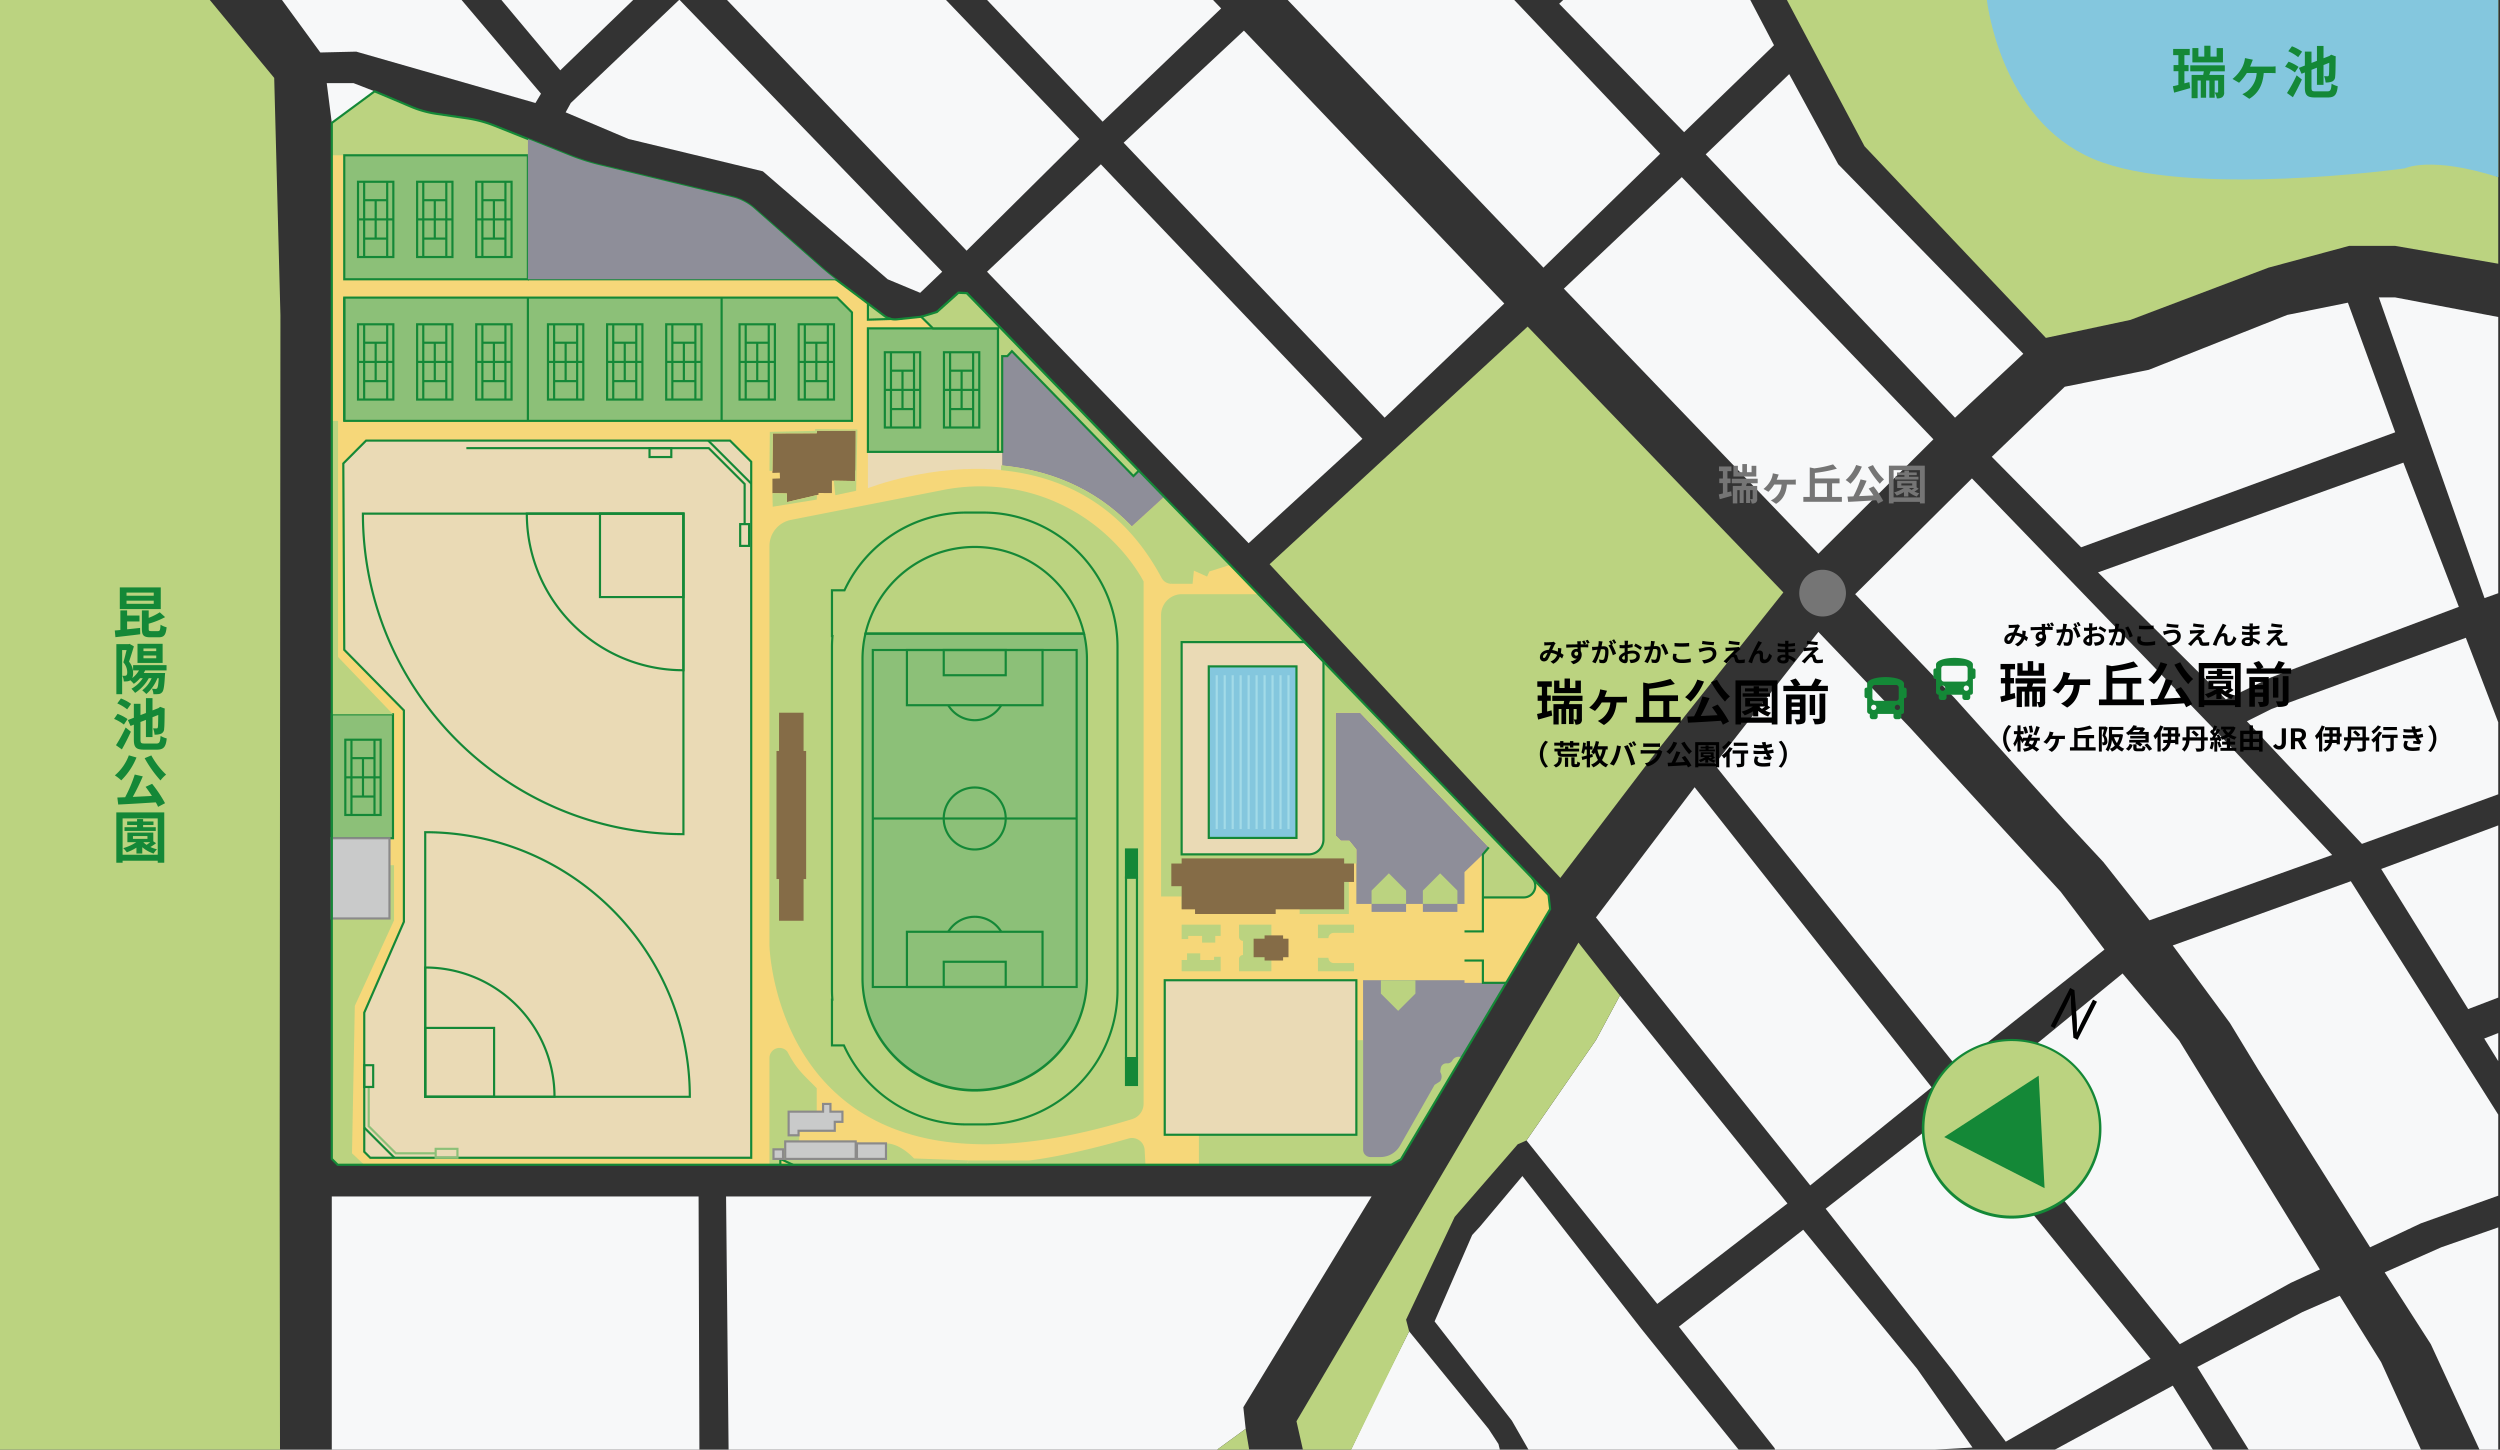
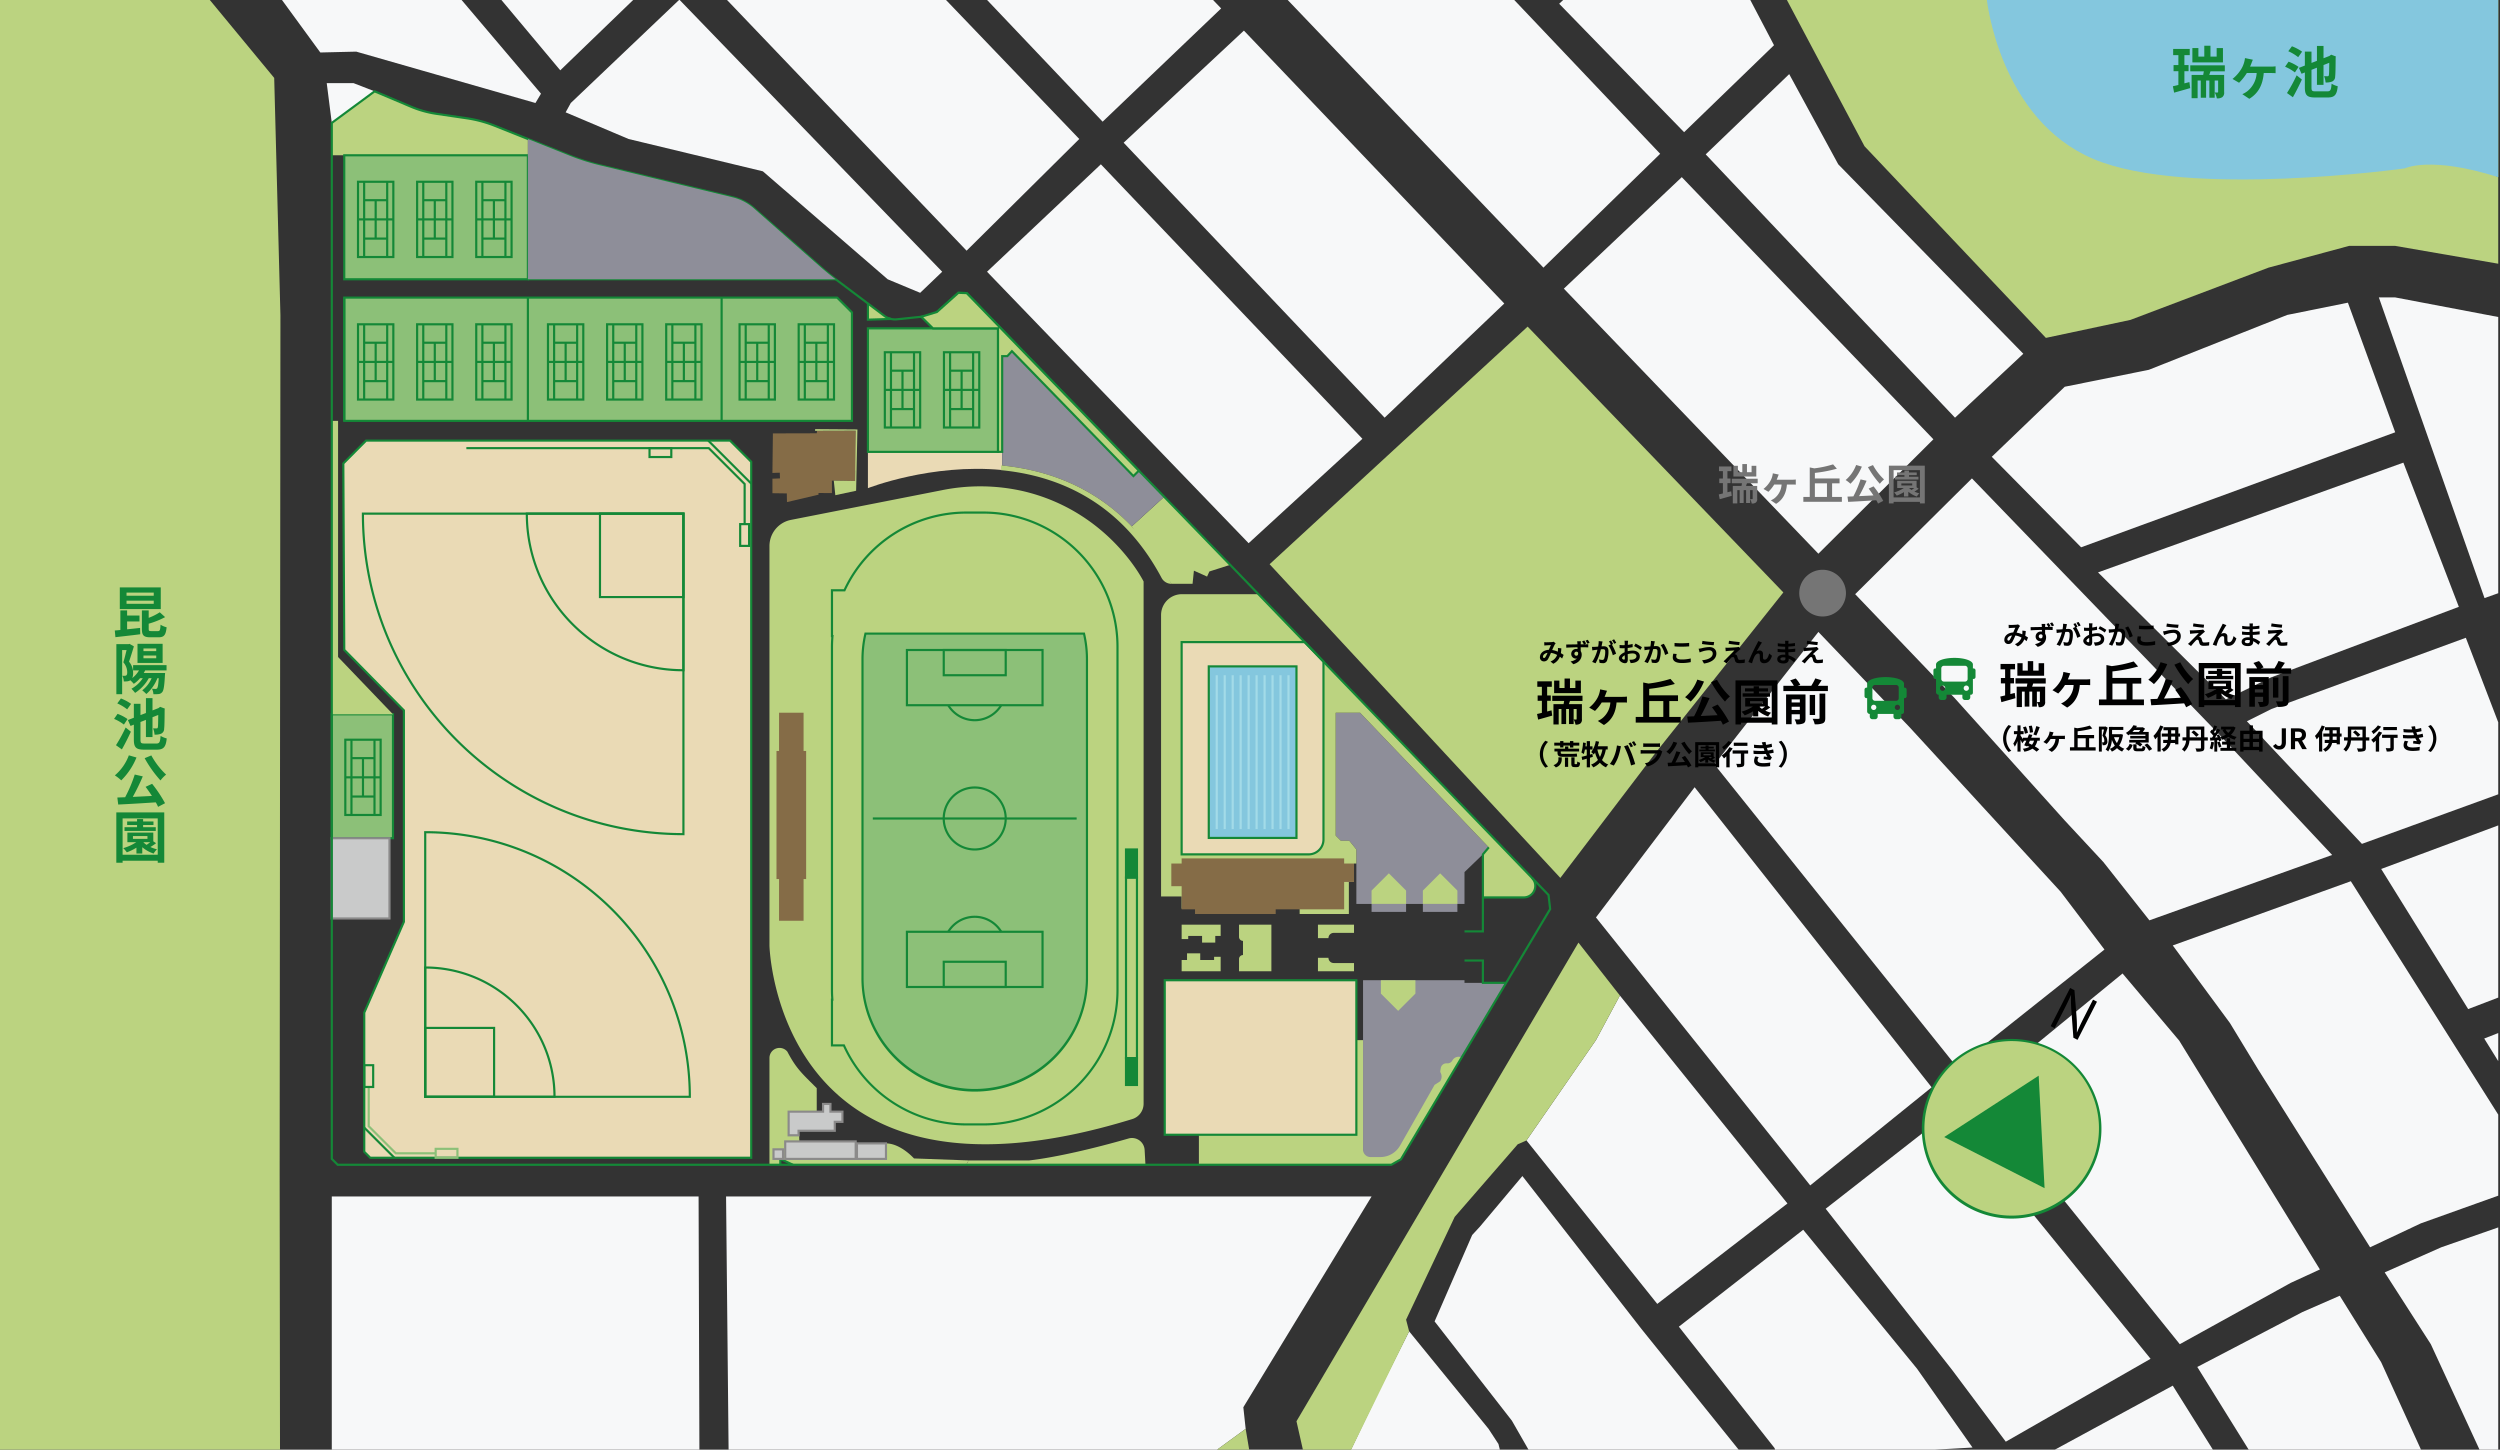
<svg xmlns="http://www.w3.org/2000/svg" width="1152" height="668">
  <rect width="100%" height="100%" fill="#333333" stroke="none" />
  <defs>
    <clipPath id="a">
      <path transform="translate(295 2673.993)" fill="#fff" stroke="#707070" d="M0 0h1152v668H0z" />
    </clipPath>
    <clipPath id="b">
      <path fill="none" d="M0 0h1151.817v668.529H0z" />
    </clipPath>
    <clipPath id="c">
      <path fill="none" d="M0 0h2745.701v2532.575H0z" />
    </clipPath>
  </defs>
  <g transform="translate(-295 -2673.993)" clip-path="url(#a)">
    <path d="m447.888 2730.635-2.327-18.324h12.374l9.684 3.762Z" fill="#f7f8f9" />
    <g clip-path="url(#b)" transform="translate(294.37 2673.84)">
      <path d="m-593.38 21.291 98.022 1.844 55.239-3.587 159.979-38.739 69.945-17.572 54.523-10.4 131.283-10.4h6.1L36.593-74.78l6.815 9.685 83.575 101.151 2.87 109.4-.359 395.283.359 281.217-.717 143.12-6.457 11.478-10.761 6.1-148.145 46.983-22.957 21.522-11.837-1.435 12.913-26.9-47.347-50.576-19.37-65.641-72.1-68.869-34.843-15.067-55.548-8.608-27.978-5.381s-32.284-6.456-35.511-7.531-23.674 2.152-23.674 2.152l3.228 17.217h-10.76l-12.913-21.521-148.5-255.034 4.305-10.31-11.837-23.7-10.761 6.116-63.489-86.734-24.75-42.936-5.38 1.529-11.837-68.064-4.574-129.129-.67-14.326Z" fill="#bbd380" />
      <path d="m124.827-7.713 48.02-39.9 77.076 90.928-2.557 4.3-82.59-23.674-16.544.4ZM183.608-57.302c.4-.134 48.962-40.488 48.962-40.488l72.1 86.088-45.87 44.254ZM261.273 51.92l2.369-4.3L313.68.002l121.114 125.364-10.156 9.719-14.966-6.237-57.521-49.754-61.875-14.892ZM324.707-11.299l52.9-50.037L497.959 64.203l-51.921 51.472ZM455.452 125.363l52.46-49.5 120.521 126.49-52.435 48.106ZM518.406 65.91l55.419-51.652 119.983 125.753-55.149 52.609ZM563.333 4.035l-54.612 52.19L387.658-71.291l53.8-51.921ZM591.038-2.959l55.149-51.921L765.638 71.021l-53.8 52.46ZM719.097 1.882l65.1-61.337 13.72 41.967 20.178 38.471-41.43 40.084ZM721.249 133.165l54.343-51.384L891.54 202.573l-53 52.728ZM786.621 71.29l38.471-36.99 22.6 41.564 85.28 87.3-31.474 29.459Z" fill="#f7f8f9" />
      <path d="m585.661 260.143 118.908-109.492 117.832 122.492-58.647 73.605-44.119 57.951Z" fill="#bbd380" />
      <path d="m909.295 220.597-53.8 53.355 46 48.067 50.576 56.226 17.756 19.1 21.252 26.9 84.2-30.13-52.728-56.227ZM918.442 210.643l33.628-32.282 38.739-7.8 63.758-25.289 27.978-5.648 21.791 59.723-144.734 53ZM967.404 263.91l140.7-50.576 25.557 66.449-86.625 32.552-20.715 10.088ZM1096.803 137.205h7.533l65.1 12.374 37.395 104.385-61.337 21.786ZM1278.393 242.119l-126.574 47.078 25.153 68.332 126.709-47.351ZM1136.889 294.04l-89.584 32.821-11.3 5.65 53 56.495 73.98-26.9ZM838.542 291.35l-47.886 61.067L902.3 491.771l68.063-54.073-20.178-26.633-69.676-75.864ZM890.733 501.187l-55.956 45.2-98.731-123.481 45.464-59.991ZM747.075 458.902l-11.03 20.537-32.013 46.229 60.262 75.325 59.993-46.271ZM702.148 542.078l-19.639 23.386-3.5 3.784-17.316 39.815 35.609 45.734 12.644 22.061 96.04-3.5-48.962-60.8ZM649.958 613.638 635.7 641.885l-16.68 34.974-9.146 6.724 84.8-3.5-3.553-14.528-4.572-6.995ZM774.246 611.486l57.3-44.658 52.458 64.027 25.558 36.319-89.853 5.111-1.346-4.843ZM841.905 557.143l57.168-44.658 92.543 113.8-66.719 38.2-24.749-33.089ZM911.718 503.608l66.986-54.88 26.1 30.937 64.834 105.456-13.452 6.187-51.114 28.248ZM1001.84 435.814l82.051-29.593 87.164 138.009-54.88 19.639-23.406 11.03-36.586-58.11-15.067-23.943-12.913-21.252ZM1097.879 400.572l40.084 64.565 54.88-20.984-25.556-69.408Z" fill="#f7f8f9" />
      <path d="m779.089-108.123 34.3 88.214 46.407 87.45 83.575 88.311 38.964-8.294 63.627-24.078 37.125-10.02h21.254l87.432 15.131 71.746 10.114Z" fill="#bbd380" />
      <path d="M335.203 551.494H632.65l-59.093 97.118 1.076 9.954-73.132 53.266-29.635 32.821-18.831 78.017-15.46 19.372-28.69 23.136-49.625 10.224h-20.83ZM322.541 551.494H153.519v289.467l11.21-10.761 67.174-1.076 4.512-17.217h86.955ZM1145.358 478.709l108.281-42.357 25.831 69.412-96.31 33.9ZM1177.239 556.874l-51.65 18.023-26.095 11.569 21.252 33.089 50.308 108.955 93.081-33.359ZM1078.779 597.228l-17.217 7.533-48.424 25.289 56.495 90.927 16.814 45.2 63.892-23.135-52.46-115.142ZM1001.838 638.658l-79.271 43.043-314.627 16.5 67.528 238.174 76.718 257.543 406.4-132-83.306-289.826-17.128-43.582Z" fill="#f7f8f9" />
      <path d="M482.447 861.766 456.8 902.12s-60.619 5.021-96.31 12.913-47.169 7.352-59.006 5.021-13.63-8.967-26.723-2.152-13.093 18.473-33.358 13.272-22.778-1.435-29.593 4.663-46.989 40.174-54.163 53.445l-5.022-6.815 2.332-71.56 179.348-24.391 24.954-11.12 49.627-10.222 28.69-23.135 15.458-19.37 18.832-78.016 29.635-32.821 73.131-53.267 2.87 17.039 3.407 10.939-19.548 6.817-33.719 18.472-21.521 21.163ZM727.974 434.505 598.045 655.068l6.448 28.515h5.38l9.146-6.724 30.937-63.221-1.4-5.38 22.39-47.349L700 527.435l4.035-1.767 32.013-46.229 11.03-20.537ZM991.289.002h160.529v81.794Z" fill="#bbd380" />
    </g>
    <g clip-path="url(#c)" transform="translate(-856.994 2201.552)">
-       <path d="m1865.556 884.857-146.7-152.138-121.4-125.209-3.852-.136-9.852 8.816a7.672 7.672 0 0 1-4.309 1.909l-14.222 1.492a8.05 8.05 0 0 1-2.681-.178l.018.011-10.627.322V612.3l-14.667-11.025q-3.789-2.849-7.352-5.982l-30.5-26.832a23.065 23.065 0 0 0-9.824-5.1l-61.308-14.787a100.438 100.438 0 0 1-13.708-4.365l-34.422-13.741a58.243 58.243 0 0 0-13.125-3.532l-13.971-2.052a47.555 47.555 0 0 1-11.611-3.249l-16.829-7.116-19.731 14.561v477.368l2.712 2.712h485.542l4.415-2.508 68.751-115.316c-.278-2.407-.469-4.073-.748-6.478" fill="#f6d779" />
      <path d="M1509.808 955.532a4.636 4.636 0 0 1 5 1.516c4.141 7.862 6.656 9.942 13.539 16.825v10.829h-8.38l.362 13.7h25.967v.913h13.953c6.75 0 12.91 6.938 12.91 6.938l25.155.917-.908 1.7-80.046.283-5.787-2.7v2.7h-5.011v-49.199a4.634 4.634 0 0 1 3.246-4.422M1691.821 741.47h9.706l.62-6.074 6.068 2.734 1.061-2.354 9.58-3.061-30.4-31.352-14.958 13.648Z" fill="#bbd380" />
      <path d="M1551.93 680.665v16.719s29.182-11.5 61.868-8.355v-8.363Z" fill="#eadab5" />
      <path d="m1673.496 715.01 14.96-13.648-11.688-12.051-2.5 2.5-55.977-57.547-2.1 2.272h-2.385v50.411c20.26 2.042 41.952 9.5 59.7 28.057" fill="#8e8e99" />
      <path d="m1395.243 536.489-15.1-6.027a58.156 58.156 0 0 0-13.125-3.53l-13.971-2.053a47.6 47.6 0 0 1-11.611-3.247l-16.824-7.112-19.731 14.562V544h90.362Z" fill="#bbd380" />
      <path d="M1846.035 925.331h-19.2v-1.2h-46.746v82.347l17.466.172Z" fill="#8e8e99" />
      <path d="m1797.552 1006.652-4.414 2.508h-88.689v-13.825h72.556v-43.608h3.084v50.447a3.441 3.441 0 0 0 3.44 3.441h4.532a10.452 10.452 0 0 0 9.088-5.288l15.913-27.988 2.547-1.623a3.859 3.859 0 0 0 .2-4.016 1.19 1.19 0 0 1-.128-.777l.238-1.372a2.549 2.549 0 0 1 2.511-2.113h.6a2.522 2.522 0 0 0 2.2-1.29l.053-.1a3.231 3.231 0 0 1 4.246-1.32Z" fill="#bbd380" />
      <path d="M1826.832 888.978h-49.83v-25.094l-3.246-4.024h-3.9l-2.38-2.38v-56.625h11.232l59.317 62.046-2.722 3.233-8.475 8.169Z" fill="#8e8e99" />
      <path d="m1784.56 800.856-52.664-54.616h-35.112a9.779 9.779 0 0 0-4.522 1.035 9.645 9.645 0 0 0-5.247 8.575v129.69h9.481v5.584h54.375v2.5h22.682v-14.781h2.367v-8.5h1.081v-6.461l-3.246-4.024h-3.895l-2.382-2.38v-56.622h11.232l59.317 62.046-2.721 3.231v19.836h18.84a5.3 5.3 0 0 0 3.817-8.983ZM1551.93 619.744l10.625-.322-.018-.011a8.017 8.017 0 0 1-3-1.4l-7.6-5.716Z" fill="#bbd380" />
      <path d="M1755.02 866.134h-58.526v-97.82h56.686l8.672 8.993v81.994a6.833 6.833 0 0 1-6.833 6.833" fill="#eadab5" />
      <path d="M1755.02 866.634h-59.026v-98.82h57.4l8.96 9.291v82.2a7.341 7.341 0 0 1-7.334 7.329Zm-58.026-1h58.026a6.34 6.34 0 0 0 6.333-6.333v-81.793l-8.386-8.694h-55.974ZM1559.23 618.414l-7.6-5.716.6-.8 7.6 5.717ZM1562.423 619.897a8.517 8.517 0 0 1-3.191-1.483l.6-.8a7.523 7.523 0 0 0 2.823 1.31Z" fill="#148837" />
      <path d="M1506.562 908.227s3.207 130.343 167.182 79.884a7.4 7.4 0 0 0 5.221-7.067V740.396s-15.864-32.332-55.529-41.632a88.915 88.915 0 0 0-37.43-.434l-69.544 13.678a12.268 12.268 0 0 0-9.9 12.038Z" fill="#bbd380" />
      <path d="M1672.003 997.064c-15.956 4.608-33.486 8.69-45.755 10.111h-27.934l-.908 1.7 82.408.283-.375-6.808a5.83 5.83 0 0 0-7.437-5.288" fill="#bbd380" />
      <path d="M1550.797 764.41a51.755 51.755 0 0 0-1.365 11.779v146.827a51.715 51.715 0 0 0 103.431 0V776.189a51.843 51.843 0 0 0-1.362-11.779Z" fill="#8cc078" />
      <path d="M1550.397 763.91h101.5l.09.387a52.5 52.5 0 0 1 1.375 11.892v146.827a52.216 52.216 0 1 1-104.431 0V776.189a52.425 52.425 0 0 1 1.379-11.892Zm100.7 1h-99.9a51.386 51.386 0 0 0-1.264 11.279v146.827a51.215 51.215 0 1 0 102.431 0V776.189a51.469 51.469 0 0 0-1.267-11.279Z" fill="#148837" />
      <path fill="#8cc078" d="M1310.627 543.998h84.617v57.134h-84.617z" />
      <path d="M1310.127 543.498h85.617v58.134h-85.617Zm84.617 1h-83.617v56.134h83.617Z" fill="#148837" />
-       <path d="M1331.463 871.112h2.1v25.428l-18.071 39.388-1.3 67.955 5.626 5.276h-12.226l-2.713-2.712V871.112Z" fill="#bbd380" />
      <path d="M1544.572 666.382h-233.945v-56.809h227.116l6.829 6.828Z" fill="#8cc078" />
      <path d="M1545.072 666.882h-234.945v-57.809h227.823l7.122 7.121Zm-233.945-1h232.945v-49.274l-6.536-6.535h-226.409Z" fill="#148837" />
      <path fill="#8cc078" d="M1551.928 623.748h59.948v56.917h-59.948z" />
      <path d="M1551.428 623.248h60.948v57.917h-60.948Zm59.948 1h-58.948v55.917h58.948Z" fill="#148837" />
      <path fill="#8cc078" d="M1304.881 801.594h28.2v57.092h-28.2z" />
      <path d="M1304.381 801.094h29.2v58.092h-29.2Zm28.2 1h-27.2v56.092h27.2ZM1316.463 621.376h17.278v35.68h-17.278Zm16.278 1h-15.278v33.68h15.278Z" fill="#148837" />
      <path d="M1330.91 656.556h-1v-34.68h1ZM1320.294 656.556h-1v-34.68h1Z" fill="#148837" />
      <path d="M1333.241 639.716h-16.279v-1h16.279ZM1330.41 630.869h-10.616v-1h10.616ZM1330.41 648.563h-10.616v-1h10.616Z" fill="#148837" />
      <path d="M1325.602 648.063h-1v-17.694h1ZM1310.615 812.801h17.278v35.68h-17.278Zm16.278 1h-15.278v33.68h15.278Z" fill="#148837" />
      <path d="M1325.062 847.98h-1V813.3h1ZM1314.446 847.98h-1V813.3h1Z" fill="#148837" />
      <path d="M1327.393 831.14h-16.279v-1h16.279ZM1324.562 822.293h-10.616v-1h10.616ZM1324.562 839.987h-10.616v-1h10.616Z" fill="#148837" />
      <path d="M1319.754 839.487h-1v-17.694h1ZM1343.704 621.376h17.278v35.68h-17.278Zm16.278 1h-15.278v33.68h15.278Z" fill="#148837" />
      <path d="M1358.152 656.556h-1v-34.68h1ZM1347.536 656.556h-1v-34.68h1Z" fill="#148837" />
      <path d="M1360.484 639.716h-16.279v-1h16.279ZM1357.652 630.869h-10.616v-1h10.616ZM1357.652 648.563h-10.616v-1h10.616Z" fill="#148837" />
      <path d="M1352.844 648.063h-1v-17.694h1ZM1370.948 621.376h17.278v35.68h-17.278Zm16.278 1h-15.278v33.68h15.278Z" fill="#148837" />
      <path d="M1385.395 656.556h-1v-34.68h1ZM1374.778 656.556h-1v-34.68h1Z" fill="#148837" />
      <path d="M1387.726 639.716h-16.279v-1h16.279ZM1384.895 630.869h-10.616v-1h10.616ZM1384.895 648.563h-10.616v-1h10.616Z" fill="#148837" />
      <path d="M1380.086 648.063h-1v-17.694h1ZM1316.463 555.699h17.278v35.68h-17.278Zm16.278 1h-15.278v33.68h15.278Z" fill="#148837" />
      <path d="M1330.91 590.88h-1V556.2h1ZM1320.294 590.88h-1V556.2h1Z" fill="#148837" />
      <path d="M1333.241 574.039h-16.279v-1h16.279ZM1330.41 565.193h-10.616v-1h10.616ZM1330.41 582.886h-10.616v-1h10.616Z" fill="#148837" />
      <path d="M1325.602 582.387h-1v-17.694h1ZM1343.704 555.699h17.278v35.68h-17.278Zm16.278 1h-15.278v33.68h15.278Z" fill="#148837" />
      <path d="M1358.152 590.88h-1V556.2h1ZM1347.536 590.88h-1V556.2h1Z" fill="#148837" />
      <path d="M1360.484 574.039h-16.279v-1h16.279ZM1357.652 565.193h-10.616v-1h10.616ZM1357.652 582.886h-10.616v-1h10.616Z" fill="#148837" />
      <path d="M1352.844 582.387h-1v-17.694h1ZM1370.948 555.699h17.278v35.68h-17.278Zm16.278 1h-15.278v33.68h15.278Z" fill="#148837" />
      <path d="M1385.395 590.88h-1V556.2h1ZM1374.778 590.88h-1V556.2h1Z" fill="#148837" />
      <path d="M1387.726 574.039h-16.279v-1h16.279ZM1384.895 565.193h-10.616v-1h10.616ZM1384.895 582.886h-10.616v-1h10.616Z" fill="#148837" />
      <path d="M1380.086 582.387h-1v-17.694h1ZM1403.998 621.376h17.278v35.68h-17.278Zm16.278 1h-15.278v33.68h15.278Z" fill="#148837" />
      <path d="M1418.446 656.556h-1v-34.68h1ZM1407.83 656.556h-1v-34.68h1Z" fill="#148837" />
      <path d="M1420.777 639.716h-16.279v-1h16.279ZM1417.946 630.869h-10.616v-1h10.616ZM1417.946 648.563h-10.616v-1h10.616Z" fill="#148837" />
      <path d="M1413.138 648.063h-1v-17.694h1ZM1431.242 621.376h17.278v35.68h-17.278Zm16.278 1h-15.278v33.68h15.278Z" fill="#148837" />
      <path d="M1445.688 656.556h-1v-34.68h1ZM1435.072 656.556h-1v-34.68h1Z" fill="#148837" />
      <path d="M1448.019 639.716h-16.279v-1h16.279ZM1445.188 630.869h-10.616v-1h10.616ZM1445.188 648.563h-10.616v-1h10.616Z" fill="#148837" />
      <path d="M1440.38 648.063h-1v-17.694h1ZM1458.484 621.376h17.278v35.68h-17.278Zm16.278 1h-15.278v33.68h15.278Z" fill="#148837" />
      <path d="M1472.93 656.556h-1v-34.68h1ZM1462.314 656.556h-1v-34.68h1Z" fill="#148837" />
      <path d="M1475.262 639.716h-16.279v-1h16.279ZM1472.431 630.869h-10.616v-1h10.616ZM1472.431 648.563h-10.616v-1h10.616Z" fill="#148837" />
      <path d="M1467.622 648.063h-1v-17.694h1ZM1492.283 621.376h17.278v35.68h-17.278Zm16.278 1h-15.278v33.68h15.278Z" fill="#148837" />
      <path d="M1506.73 656.556h-1v-34.68h1ZM1496.114 656.556h-1v-34.68h1Z" fill="#148837" />
      <path d="M1509.062 639.716h-16.279v-1h16.279ZM1506.231 630.869h-10.616v-1h10.616ZM1506.231 648.563h-10.616v-1h10.616Z" fill="#148837" />
      <path d="M1501.422 648.063h-1v-17.694h1ZM1519.525 621.376h17.278v35.68h-17.278Zm16.278 1h-15.278v33.68h15.278Z" fill="#148837" />
      <path d="M1533.973 656.556h-1v-34.68h1ZM1523.357 656.556h-1v-34.68h1Z" fill="#148837" />
      <path d="M1536.305 639.716h-16.279v-1h16.279ZM1533.473 630.869h-10.616v-1h10.616ZM1533.473 648.563h-10.616v-1h10.616Z" fill="#148837" />
      <path d="M1528.665 648.063h-1v-17.694h1ZM1559.224 634.258h17.278v35.68h-17.278Zm16.278 1h-15.278v33.68h15.278Z" fill="#148837" />
      <path d="M1573.671 669.439h-1v-34.68h1ZM1563.055 669.439h-1v-34.68h1Z" fill="#148837" />
      <path d="M1576.003 652.599h-16.279v-1h16.279ZM1573.172 643.752h-10.616v-1h10.616ZM1573.172 661.445h-10.616v-1h10.616Z" fill="#148837" />
      <path d="M1568.363 660.946h-1v-17.694h1ZM1586.466 634.258h17.278v35.68h-17.278Zm16.278 1h-15.278v33.68h15.278Z" fill="#148837" />
      <path d="M1600.913 669.439h-1v-34.68h1ZM1590.297 669.439h-1v-34.68h1Z" fill="#148837" />
      <path d="M1603.245 652.599h-16.279v-1h16.279ZM1600.414 643.752h-10.616v-1h10.616ZM1600.414 661.445h-10.616v-1h10.616Z" fill="#148837" />
      <path d="M1595.605 660.946h-1v-17.694h1ZM1395.744 666.382h-1v-56.809h1ZM1311.126 666.382h-1v-56.809h1ZM1485.016 666.382h-1v-56.809h1Z" fill="#148837" />
      <path fill="#c9caca" d="M1304.881 858.688h26.582v36.982h-26.582z" />
      <path d="M1304.381 858.188h27.582v37.982h-27.582Zm26.582 1h-25.582v35.982h25.582Z" fill="#8b8a8a" />
      <path d="M1307.775 775.188V666.383h-2.892v135.212h28.2Z" fill="#bbd380" />
      <path d="M1320.679 675.472h167.708l9.763 9.761v320.708h-175.541l-2.768-2.768v-64.1l18.269-41.878v-97.391l-27.483-27.918-.435-85.873 10.488-10.541" fill="#eadab5" />
      <path d="M1320.471 674.972h168.123l.31.31 9.6 9.6.147.146v321.413h-176.249l-3.061-3.061v-64.416l.042-.1 18.227-41.783v-97.072l-27.483-27.914v-.2l-.436-86.08Zm167.709 1h-167.293l-10.194 10.246.433 85.461 27.483 27.916v97.7l-.042.1-18.227 41.783v63.787l2.475 2.475h174.835v-320l-9.453-9.451Z" fill="#148837" />
      <path d="M1495.626 713.957h-1v-18.274c-6.321-6.319-9.93-9.929-16.249-16.249h-111.484v-1h111.9l.146.146 16.542 16.542.146.146Z" fill="#148837" />
      <path d="M1450.797 678.434h11.03v5.111h-11.03Zm10.03 1h-9.03v3.111h9.03ZM1492.57 713.457h5.111v11.03h-5.111Zm4.111 1h-3.111v9.03h3.111Z" fill="#148837" />
      <path d="M1352.752 1004.383h-18.581l-12.772-12.772v-18.3h1v17.882l12.186 12.186h18.167Z" fill="#8cc078" />
      <path d="M1352.252 1001.327h11.03v5.111h-11.03Zm10.03 1h-9.03v3.111h9.03Z" fill="#8cc078" />
      <path d="M1319.342 962.786h5.111v11.03h-5.111Zm4.111 1h-3.111v9.03h3.111ZM1497.797 695.627l-19.803-19.802.708-.708 19.8 19.8ZM1333.367 1006.293l-13.878-13.877.708-.708 13.877 13.878ZM1318.724 708.624h148.692v148.692h-.5a149.288 149.288 0 0 1-29.866-3.011 147.384 147.384 0 0 1-52.991-22.3 148.622 148.622 0 0 1-53.69-65.2 147.451 147.451 0 0 1-8.635-27.818 149.288 149.288 0 0 1-3.011-29.866Zm147.692 1h-146.691a148.253 148.253 0 0 0 2.99 29.165 146.382 146.382 0 0 0 22.147 52.631 147.622 147.622 0 0 0 64.76 53.328 146.451 146.451 0 0 0 27.629 8.576 148.253 148.253 0 0 0 29.165 2.99Z" fill="#148837" />
      <path d="M1394.256 708.624h73.163v73.16h-.5a72.323 72.323 0 0 1-40.625-12.41 72.873 72.873 0 0 1-26.325-31.968 72.2 72.2 0 0 1-5.71-28.283Zm72.16 1h-71.158a71.316 71.316 0 0 0 12.237 39.565 71.872 71.872 0 0 0 31.524 25.959 71.177 71.177 0 0 0 27.393 5.63Z" fill="#148837" />
      <path d="M1427.964 708.625h39.451v39.451h-39.451Zm38.451 1h-37.451v37.451h37.451ZM1470.36 978.351h-122.925V855.423h.5a123.328 123.328 0 0 1 24.673 2.487 121.76 121.76 0 0 1 43.778 18.422 122.784 122.784 0 0 1 44.349 53.864 121.814 121.814 0 0 1 7.134 22.982 123.329 123.329 0 0 1 2.487 24.673Zm-121.928-1h120.927a122.3 122.3 0 0 0-2.466-23.972 120.762 120.762 0 0 0-18.271-43.419 121.784 121.784 0 0 0-53.425-43.995 120.815 120.815 0 0 0-22.792-7.075 122.3 122.3 0 0 0-23.972-2.466Z" fill="#148837" />
      <path d="M1408.004 978.35h-60.569v-60.572h.5a59.8 59.8 0 0 1 33.588 10.26 60.245 60.245 0 0 1 21.764 26.43 59.7 59.7 0 0 1 4.721 23.383Zm-59.572-1h58.57a58.789 58.789 0 0 0-10.086-32.528 59.244 59.244 0 0 0-25.99-21.4 58.677 58.677 0 0 0-22.494-4.64Z" fill="#148837" />
      <path d="M1347.431 945.606h32.745v32.745h-32.745Zm31.745 1h-30.745v30.745h30.745Z" fill="#148837" />
      <path d="m1508.144 672.153-.22 18.214 3.395-.11.089 2.634-3.475.136v6.679l6.622.1.078 3.992 14.55-3.419-.023-.76 6.19.021-.011-5.729 10.677.2.079-4.593.358-.566-.134-18.054-17.809.055-.172 1.139Z" fill="#856c47" />
-       <path d="m1528.514 670.949-21.786.5-.167 17.951 1.375.01.209-17.262 20.2-.063ZM1507.936 699.704l.129 6.237 20.3-3.309.078-2.078-13.809 3.244-.079-3.99Z" fill="#bbd380" />
      <path d="m1536.205 693.929.705 6.7 9.586-2.052.594-28.246-19.493-.147.024.814.893-.05 17.807-.055-.3 23.213Z" fill="#bbd380" />
-       <path d="M1553.684 771.461h94.93v156.284h-94.93Zm93.93 1h-92.93v154.284h92.93ZM1601.148 723.975a52.229 52.229 0 0 1 50.839 40.323l.143.613h-101.963l.143-.613a52.149 52.149 0 0 1 50.838-40.323Zm49.718 39.937a51.214 51.214 0 0 0-99.435 0Z" fill="#148837" />
      <path d="M1648.114 850.104h-93.93v-1h93.93ZM1586.37 771.461h29.557v12.627h-29.557Zm28.557 1h-27.557v10.627h27.557Z" fill="#148837" />
      <path d="M1569.404 771.461h63.49v26.444h-63.49Zm62.49 1h-61.49v24.444h61.49Z" fill="#148837" />
      <path d="M1601.149 804.81a14.722 14.722 0 0 1-7.36-1.969 14.913 14.913 0 0 1-5.277-5.176l.855-.518a13.91 13.91 0 0 0 4.922 4.828 13.738 13.738 0 0 0 13.719 0 13.91 13.91 0 0 0 4.922-4.828l.855.518a14.913 14.913 0 0 1-5.277 5.176 14.722 14.722 0 0 1-7.359 1.969ZM1586.37 915.118h29.557v12.627h-29.557Zm28.557 1h-27.557v10.627h27.557Z" fill="#148837" />
      <path d="M1569.404 901.301h63.49v26.444h-63.49Zm62.49 1h-61.49v24.444h61.49Z" fill="#148837" />
      <path d="M1612.931 902.061a13.91 13.91 0 0 0-4.922-4.828 13.738 13.738 0 0 0-13.719 0 13.91 13.91 0 0 0-4.922 4.828l-.855-.518a14.913 14.913 0 0 1 5.277-5.176 14.738 14.738 0 0 1 14.721 0 14.913 14.913 0 0 1 5.277 5.176ZM1601.149 834.825a14.778 14.778 0 1 1-10.453 4.325 14.682 14.682 0 0 1 10.453-4.325Zm0 28.557a13.778 13.778 0 1 0-9.743-4.036 13.689 13.689 0 0 0 9.743 4.036ZM1670.36 876.305h6.043v84.2h-6.043Zm5.043 1h-4.043v82.2h4.043Z" fill="#148837" />
      <path fill="#148837" d="M1670.86 863.882h5.043v12.923h-5.043z" />
      <path d="M1670.36 863.382h6.043v13.923h-6.043Zm5.043 1h-4.043v11.923h4.043ZM1670.86 960.009h5.043v12.389h-5.043z" fill="#148837" />
      <path d="M1670.36 959.509h6.043v13.389h-6.043Zm5.043 1h-4.043v11.389h4.043Z" fill="#148837" />
      <path d="M1523.462 818.485h-1.179v-17.628h-11.3v17.628h-1.181v59.017h1.181v19.222h11.3v-19.222h1.179Z" fill="#856c47" />
      <path d="M1597.273 708.135h7.753a62.118 62.118 0 0 1 34.894 10.659 62.592 62.592 0 0 1 22.611 27.459 62.023 62.023 0 0 1 4.9 24.294v158.114a62.119 62.119 0 0 1-10.659 34.893 62.592 62.592 0 0 1-27.458 22.611 62.015 62.015 0 0 1-24.292 4.9h-7.753a62.488 62.488 0 0 1-56.727-36.404h-5.678v-22.1h.138a59.896 59.896 0 0 1-.138-3.9V770.547c0-1.385.058-2.859.177-4.492h-.177v-22.1h5.949a62.4 62.4 0 0 1 56.46-35.82Zm7.751 281.936a61.119 61.119 0 0 0 34.334-10.488 61.592 61.592 0 0 0 22.25-27.019 61.023 61.023 0 0 0 4.826-23.9V770.547a61.122 61.122 0 0 0-10.487-34.336 61.59 61.59 0 0 0-27.023-22.25 61.021 61.021 0 0 0-23.9-4.826h-7.753a61.492 61.492 0 0 0-55.689 35.531l-.134.289h-5.584v20.1h.258l-.043.54a62.278 62.278 0 0 0-.215 4.952v158.114c0 1.314.056 2.742.172 4.364l.038.536h-.21v20.1h5.322l.133.294a61.4 61.4 0 0 0 55.953 36.114ZM1537.264 601.632h-142.02v-1h142.02Z" fill="#148837" />
      <path d="M1793.268 1009.658h-485.876l-.146-.146-1.424-1.422-1.29-1.288-.147-.146V528.829l20.164-14.881 17.088 7.222a47.136 47.136 0 0 0 11.488 3.213l13.971 2.053a58.724 58.724 0 0 1 13.237 3.561l15.1 6.027 19.324 7.716a100.516 100.516 0 0 0 13.635 4.344l61.308 14.787a23.647 23.647 0 0 1 10.037 5.212l30.5 26.832a124.47 124.47 0 0 0 7.323 5.958l14.865 11.175v7.182l8.744-.265-.7-.556 2.18.514a7.65 7.65 0 0 0 1.754.207 7.287 7.287 0 0 0 .76-.04l14.222-1.49a7.109 7.109 0 0 0 4.026-1.786l10-8.951.2.007 3.852.136.2.007.14.145 121.4 125.209 146.83 152.263.019.168.393 3.411.353 3.069.019.168-.087.145-68.818 115.429-.754.428c-1.292.734-2.419 1.374-3.775 2.142Zm-485.467-1h485.2c1.3-.739 2.4-1.364 3.659-2.076l.524-.3 68.6-115.06-.334-2.9-.373-3.243-146.585-152.016-121.257-125.064-3.45-.122-9.7 8.682a8.1 8.1 0 0 1-4.588 2.035l-14.222 1.49a8.278 8.278 0 0 1-.864.045 8.637 8.637 0 0 1-1.866-.207l-11.112.337v-7.713l-14.466-10.875a123.746 123.746 0 0 1-7.382-6.006l-30.5-26.832a22.644 22.644 0 0 0-9.611-4.991l-61.309-14.787a101.5 101.5 0 0 1-13.776-4.387l-34.423-13.743a57.72 57.72 0 0 0-13.012-3.5l-13.972-2.053a48.138 48.138 0 0 1-11.732-3.281l-16.563-7-19.3 14.243v476.907l1.143 1.142Z" fill="#148837" />
      <path d="m1576.491 618.405 5.414 5.343h29.973v56.917h1.921v-44.123h2.385l2.1-2.272 55.976 57.547 2.506-2.5-79.315-81.805-3.852-.137-9.854 8.818Z" fill="#bbd380" />
      <path d="m1593.419 606.862 4.255.152.14.144 79.658 82.159-3.213 3.211-55.962-57.532-1.9 2.046h-2.1v44.124h-2.92v-56.918h-29.678l-6.156-6.076 7.955-2.431Zm3.817 1.137-3.45-.123-9.786 8.757-6.561 2.005 4.671 4.609h29.911Zm78.832 81.307-63.69-65.69v56.549h.92v-44.123h2.667l2.315-2.5 55.989 57.561Z" fill="#148837" />
      <path fill="#84c7de" d="M1708.994 779.514h40.415v79.046h-40.415z" />
      <path d="M1708.494 779.014h41.415v80.046h-41.415Zm40.415 1h-39.415v78.046h39.415Z" fill="#148837" />
      <path d="M1713.168 854.489h-1v-70.9h1ZM1716.842 854.489h-1v-70.9h1ZM1720.516 854.489h-1v-70.9h1ZM1724.19 854.489h-1v-70.9h1ZM1727.865 854.489h-1v-70.9h1ZM1731.539 854.489h-1v-70.9h1ZM1735.213 854.489h-1v-70.9h1ZM1738.887 854.489h-1v-70.9h1ZM1742.561 854.489h-1v-70.9h1ZM1746.236 854.489h-1v-70.9h1Z" fill="#a3dbe8" />
      <path d="M1775.921 870.343h-4.542v-2.357h-74.884v2.357h-4.76v10.46h4.76v10.664h6.168v2.152h37.17v-2.152h31.546v-12.624h4.542Z" fill="#856c47" />
      <path fill="#eadab5" d="M1688.704 924.134h88.298v71.201h-88.298z" />
      <path d="M1688.204 923.634h89.3v72.2h-89.3Zm88.3 1h-87.3v70.2h87.3Z" fill="#148837" />
      <path d="M1791.966 888.978h-7.952v-6.161l7.952-7.951 7.952 7.951v6.161ZM1796.263 924.134h7.952v6.161l-7.952 7.951-7.952-7.951v-6.161ZM1815.606 888.978h-7.952v-6.161l7.952-7.951 7.952 7.951v6.161ZM1714.475 898.516h-17.979v6.658h3.026v-1.464h6.389v3.082h6.08v-3.082h2.484ZM1696.496 920.006h17.979v-6.658h-3.026v1.464h-6.389v-3.08h-6.08v3.082h-2.484ZM1764.146 913.792h-4.841v6.215h16.615v-3.8h-9.357a2.418 2.418 0 0 1-2.417-2.417M1764.146 904.731h-4.841v-6.215h16.615v3.8h-9.357a2.418 2.418 0 0 0-2.417 2.417M1724.765 898.516h-1.831v5.645a1.831 1.831 0 0 0 1.831 1.832v6.537a1.831 1.831 0 0 0-1.831 1.832v5.645h14.914v-21.49Z" fill="#bbd380" />
-       <path d="M1745.734 904.994h-2.487v-1.528h-8.536v1.527h-5.051v8.536h5.051v1.527h8.536v-1.527h2.487Z" fill="#856c47" />
      <path d="M1835.808 902.124h-8.975v-1h7.975v-35.171l2.841-3.37.765.644-2.6 3.093ZM1846.035 925.831h-11.227v-10.274h-7.975v-1h8.975v10.274h10.227Z" fill="#148837" />
      <path d="M1854.151 886.47h-18.843v-1h18.843a4.8 4.8 0 0 0 3.456-8.136l.72-.694a5.8 5.8 0 0 1-4.176 9.83Z" fill="#148837" />
      <path fill="#8e8e99" d="M1784.014 888.978h15.903v3.666h-15.903zM1807.655 888.978h15.903v3.666h-15.903z" />
      <path d="M1691.821 741.469c-19.385-38.772-50.4-51.861-78.543-54.573v2.2c26.344 2.539 55.3 14.549 73.979 49.651a5.156 5.156 0 0 0 4.566 2.72" fill="#bbd380" />
      <path d="m1517.148 1009.615-5.075-2.366v1.912h-1v-3.482l6.5 3.029Z" fill="#148837" />
      <path d="M1540.19 984.702h-5.522v-3.571h-3.4v3.571h-15.87v10.881h4.568v-2.078h16.694v-4.129h3.529Z" fill="#c9caca" />
      <path d="M1530.763 980.632h4.4v3.571h5.522v5.674h-3.529v4.129h-16.69v2.078h-5.568v-11.882h15.864Zm3.4 1h-2.4v3.571h-15.865v9.881h3.568v-2.078h16.694v-4.129h3.529v-3.674h-5.522Z" fill="#8b8a8a" />
      <path fill="#c9caca" d="M1513.822 998.407h32.474v8.056h-32.474z" />
      <path d="M1513.322 997.907h33.474v9.056h-33.474Zm32.474 1h-31.474v7.056h31.474Z" fill="#8b8a8a" />
      <path fill="#c9caca" d="M1546.877 999.32h13.373v7.143h-13.373z" />
      <path d="M1546.377 998.82h14.373v8.143h-14.373Zm13.373 1h-12.373v6.143h12.373Z" fill="#8b8a8a" />
      <path fill="#c9caca" d="M1508.421 1002.06h4.403v4.403h-4.403z" />
      <path d="M1507.921 1001.56h5.4v5.4h-5.4Zm4.4 1h-3.4v3.4h3.4Z" fill="#8b8a8a" />
      <path d="M1395.243 543.998v57.134h141.833q-3.691-2.786-7.166-5.842l-30.5-26.831a23.064 23.064 0 0 0-9.824-5.1l-61.308-14.787a100.667 100.667 0 0 1-13.708-4.365l-19.323-7.715" fill="#8e8e99" />
      <path d="m1866.933 799.771.317 2.424c-2.176.636-4.555 1.293-6.482 1.836l-.5-2.584c.657-.136 1.382-.317 2.222-.519v-5.553h-1.95v-2.471h1.95v-3.99h-2.108V786.4h6.687v2.514h-2.149v3.99h1.676v2.471h-1.676v4.919Zm8.5-4.328c-.181.521-.34 1-.5 1.45h6.006v6.914a2.245 2.245 0 0 1-.748 2.039 3.423 3.423 0 0 1-2.2.5 7.461 7.461 0 0 0-.862-2.38c.5.023.976.023 1.134.023.181-.023.249-.07.249-.249v-4.579h-1.383v6.915h-2.154v-6.915h-1.312v6.915h-2.154v-6.915h-1.269v7.118h-2.42v-9.383h4.668c.09-.476.181-.951.272-1.45h-5.483v-2.424h13.937v2.424Zm5.032-3.6h-12.329v-5.779h2.424v3.422h2.382v-4.373h2.492v4.373h2.493v-3.422h2.539ZM1891.987 792.092c-.16.409-.364.93-.589 1.45h8.271a16.138 16.138 0 0 0 2.018-.112v2.765c-.7-.07-1.565-.07-2.018-.07h-2.77c-.383 4.807-2.2 8.182-5.825 10.4l-2.809-1.88a10.335 10.335 0 0 0 2.039-1.2 10.119 10.119 0 0 0 3.739-7.323h-3.965a20.772 20.772 0 0 1-3.126 3.922l-2.654-1.542a14.932 14.932 0 0 0 3.446-3.852 10.321 10.321 0 0 0 1.268-2.9 9.223 9.223 0 0 0 .317-1.654l3.173.657c-.2.521-.385.929-.521 1.336M1926.468 802.79v2.629h-20.736v-2.629h3.445v-15.865l2.469.5a56.277 56.277 0 0 0 10.087-2.152l2.039 2.333a74.033 74.033 0 0 1-11.829 2.267v2.992h13.28v2.629h-4.011v7.3Zm-14.526 0h6.506v-7.3h-6.506ZM1937.198 786.494a27.589 27.589 0 0 1-6.142 9.224 17.262 17.262 0 0 0-2.584-2.016 19.373 19.373 0 0 0 5.644-8.091Zm6.3 10.606a52.09 52.09 0 0 1 5.213 7.82l-2.81 1.472a15.336 15.336 0 0 0-.93-1.814c-5.436.364-11.149.706-15.136.885l-.365-2.833 3.152-.112a55.488 55.488 0 0 0 3.875-9.158l3.241.749a85.417 85.417 0 0 1-4.034 8.273c2.448-.113 5.1-.249 7.727-.385a59.056 59.056 0 0 0-2.561-3.673Zm-.315-11.444a30.335 30.335 0 0 0 5.961 7.727 14.091 14.091 0 0 0-2.268 2.356 47.1 47.1 0 0 1-6.391-8.973ZM1971.046 785.973v20.306h-2.629v-.815h-14.164v.815h-2.542v-20.306Zm-2.629 2.425h-14.164v14.664h14.164Zm-.66 9.994a19.928 19.928 0 0 1-2.31 1.54 13.759 13.759 0 0 0 2.676.93 7.6 7.6 0 0 0-1.362 1.722 13.793 13.793 0 0 1-4.576-2.56v2.537h-2.359V800.2a21.5 21.5 0 0 1-3.875 1.882 10.825 10.825 0 0 0-1.451-1.7 18.4 18.4 0 0 0 5.238-2.38h-3.56v-3.877h10.447v3.514Zm-.136-4.94h-12.6v-1.519h5.055v-.861h-3.988v-1.451h3.988v-.95h2.446v.95h4.17v1.451h-4.17v.861h5.1Zm-9.2 3.194h5.847v-1.133h-5.847Zm4.238 1.429a9.594 9.594 0 0 0 1.247 1c.474-.317 1-.7 1.471-1.065h-2.65ZM1994.288 788.465v2.425h-20.515v-2.425h4.828a15.456 15.456 0 0 0-1.7-2.493l2.56-.883a12.452 12.452 0 0 1 2.107 2.946l-1.244.43h6.3a25.6 25.6 0 0 0 1.859-3.422l2.924.862a45.242 45.242 0 0 1-1.723 2.56Zm-10.315 15.141c0 1.155-.228 1.79-1 2.175a7.117 7.117 0 0 1-3.152.432 9.348 9.348 0 0 0-.861-2.291c.838.047 1.744.047 2.04.023.272 0 .36-.089.36-.361v-2.018h-3.782v4.579h-2.561v-13.69h8.952Zm-6.391-7.482h3.784v-1.4h-3.784Zm3.782 1.995h-3.786v1.474h3.786Zm7.026 3.807h-2.471v-9.247h2.471Zm2.042-9.881h2.652v11.266c0 1.336-.253 1.993-1.155 2.424a8.879 8.879 0 0 1-3.718.453 9.4 9.4 0 0 0-.976-2.539c1.155.045 2.335.045 2.722.024.362 0 .475-.091.475-.409ZM1864.106 813.762l1.23.544a8.091 8.091 0 0 0 0 11.332l-1.23.544a8.84 8.84 0 0 1 0-12.42M1870.113 821.434h1.526v.984a3.745 3.745 0 0 1-2.726 3.647 6.282 6.282 0 0 0-1.076-1.034c1.994-.738 2.276-1.916 2.276-2.666Zm.791-5.435h-2.705v-1.33h2.705v-.739h1.514v.739h3.027v-.739h1.539v.739h2.742v1.33h-2.742v.906h-1.539v-.906h-3.027v.869h-1.514Zm5.5 3.817a17.848 17.848 0 0 0 2.188-.116c.037.4.1 1 .17 1.372a16.62 16.62 0 0 1-2.252.1h-4.322c-1.851 0-2.5-.427-2.5-1.916v-.542h-1.411v-1.293h4.888v-1.024h1.514v1.024h4.969v1.293h-8.459v.555c0 .39.142.544.853.544Zm-3.284 1.694h1.472v4.3h-1.472Zm5.343 3.04c.233 0 .283-.155.335-1.215a3.716 3.716 0 0 0 1.3.571c-.13 1.589-.521 2.016-1.464 2.016h-1.06c-1.243 0-1.513-.44-1.513-1.746v-2.755h1.489v2.742c0 .336.037.387.281.387ZM1885.969 821.201c-.438.142-.866.272-1.319.414v4.412h-1.474v-3.974c-.751.22-1.45.414-2.071.612l-.3-1.488a44.62 44.62 0 0 0 2.367-.6v-2.741h-.841a13.163 13.163 0 0 1-.543 2.068 12.98 12.98 0 0 0-1.087-.725 17.522 17.522 0 0 0 .751-4.579l1.281.209c-.039.516-.1 1.032-.168 1.552h.608v-2.419h1.474v2.419h1.176v1.476h-1.176v2.327l1.112-.324Zm5.99-3.417a13.8 13.8 0 0 1-1.759 4.867 6.842 6.842 0 0 0 2.872 2.068 5.8 5.8 0 0 0-1.021 1.32 7.739 7.739 0 0 1-2.833-2.133 9.456 9.456 0 0 1-3.042 2.144 8.315 8.315 0 0 0-1.008-1.291 7.74 7.74 0 0 0 3.157-2.149 14.141 14.141 0 0 1-1.333-3.4c-.194.337-.4.621-.594.893a11.179 11.179 0 0 0-1.178-1.087 11.567 11.567 0 0 0 2.1-5.084l1.515.286a21.755 21.755 0 0 1-.57 2.108h4.555v1.459Zm-3.893 0a13.336 13.336 0 0 0 1.189 3.454 11.843 11.843 0 0 0 1.126-3.454ZM1897.077 815.949l1.888.388a14.621 14.621 0 0 0-.311 1.293 30.166 30.166 0 0 1-1.1 3.893 17.7 17.7 0 0 1-1.916 3.7l-1.81-.76a15.562 15.562 0 0 0 2.017-3.6 18.675 18.675 0 0 0 1.23-4.915m3.285.388 1.721-.557c.531 1 1.422 2.988 1.914 4.242a61.102 61.102 0 0 1 1.5 4.516l-1.916.621a39.489 39.489 0 0 0-1.345-4.566 36.507 36.507 0 0 0-1.877-4.257m4.114 0-1.036.451a16.075 16.075 0 0 0-1.011-1.8l1.024-.427a20.125 20.125 0 0 1 1.022 1.773m1.553-.6-1.036.44a13.544 13.544 0 0 0-1.034-1.772l1.021-.427a20.458 20.458 0 0 1 1.048 1.759M1917.757 819.259a9.3 9.3 0 0 1-1.916 3.584 9.667 9.667 0 0 1-4.618 2.794l-1.28-1.463a8.713 8.713 0 0 0 4.475-2.264 5.622 5.622 0 0 0 1.333-2.238h-6.25c-.309 0-.956.013-1.5.065v-1.683c.542.04 1.1.079 1.5.079h6.4a2.733 2.733 0 0 0 .945-.129l1.152.71a4.791 4.791 0 0 0-.246.544m-7.22-4.231h4.982a12.574 12.574 0 0 0 1.4-.063v1.668a24.834 24.834 0 0 0-1.422-.037h-4.956c-.414 0-.97.013-1.344.037v-1.668a11.237 11.237 0 0 0 1.344.063M1924.838 814.72a15.765 15.765 0 0 1-3.5 5.267 10.106 10.106 0 0 0-1.474-1.15 11.088 11.088 0 0 0 3.221-4.619Zm3.6 6.055a29.426 29.426 0 0 1 2.975 4.462l-1.6.84a8.8 8.8 0 0 0-.531-1.032c-3.105.205-6.365.4-8.642.5l-.207-1.616 1.8-.066a31.635 31.635 0 0 0 2.213-5.224l1.849.426a48.274 48.274 0 0 1-2.3 4.723c1.4-.066 2.911-.142 4.412-.22a36.8 36.8 0 0 0-1.463-2.1Zm-.181-6.534a17.369 17.369 0 0 0 3.4 4.412 7.855 7.855 0 0 0-1.294 1.345 26.888 26.888 0 0 1-3.648-5.123ZM1944.176 814.422v11.593h-1.5v-.468h-8.085v.468h-1.448v-11.593Zm-1.5 1.385h-8.085v8.37h8.085Zm-.375 5.7a11.348 11.348 0 0 1-1.32.882 7.9 7.9 0 0 0 1.527.529 4.362 4.362 0 0 0-.777.985 7.9 7.9 0 0 1-2.613-1.464v1.45h-1.344v-1.345a12.58 12.58 0 0 1-2.212 1.073 6.486 6.486 0 0 0-.828-.971 10.567 10.567 0 0 0 2.989-1.356h-2.031v-2.213h5.962v2Zm-.078-2.819h-7.192v-.867h2.885v-.492h-2.276v-.827h2.276v-.536h1.4v.544h2.382v.827h-2.387v.492h2.911Zm-5.252 1.824h3.34v-.646h-3.338Zm2.419.815a5.621 5.621 0 0 0 .712.569c.27-.181.57-.4.841-.607h-1.515ZM1950.403 817.295a17.08 17.08 0 0 1-1.383 1.977v6.754h-1.538v-5.059c-.362.351-.712.673-1.062.958a15.107 15.107 0 0 0-1.048-1.33 12.642 12.642 0 0 0 3.558-3.87Zm-.479-2.755a17.339 17.339 0 0 1-3.556 3.4 8.95 8.95 0 0 0-.854-1.255 11.513 11.513 0 0 0 2.925-2.755Zm7.609 5.147h-1.773v4.542c0 .828-.155 1.254-.725 1.489a7.169 7.169 0 0 1-2.522.259 6.549 6.549 0 0 0-.466-1.568c.738.04 1.591.04 1.825.028s.322-.052.322-.246v-4.5h-3.812v-1.461h7.155Zm-.325-3.558h-6.288v-1.459h6.288ZM1965.081 818.42c-.065-.154-.117-.309-.168-.453-.1-.3-.181-.542-.259-.764a30.22 30.22 0 0 1-4.359-.117l-.091-1.487a26.87 26.87 0 0 0 4.048.194 39.477 39.477 0 0 0-.414-1.281l1.734-.194q.1.7.233 1.359a14.858 14.858 0 0 0 2.548-.557l.207 1.489a19.051 19.051 0 0 1-2.382.477c.065.209.129.414.194.61.065.18.142.372.22.581a16.634 16.634 0 0 0 2.471-.518l.26 1.526a17.4 17.4 0 0 1-2.071.4 11.85 11.85 0 0 0 .673 1.152 3.958 3.958 0 0 0 .582.66l-.789 1.191c-.725-.142-2.121-.311-3.066-.414l.129-1.23 1.631.155a15.08 15.08 0 0 1-.725-1.346 48.059 48.059 0 0 1-5.627-.013l-.092-1.526a33.156 33.156 0 0 0 5.111.1m-3.2 4.333c0 .958.906 1.346 2.613 1.346a17.008 17.008 0 0 0 3.247-.285l-.091 1.644a19.851 19.851 0 0 1-3.144.246c-2.587 0-4.192-.764-4.216-2.613a4.3 4.3 0 0 1 .555-2.082l1.6.309a2.425 2.425 0 0 0-.57 1.435M1972.838 826.182l-1.23-.544a8.087 8.087 0 0 0 0-11.332l1.23-.544a8.841 8.841 0 0 1 0 12.42" />
      <path d="M2002.609 745.758a10.761 10.761 0 1 1-10.761-10.761 10.762 10.762 0 0 1 10.761 10.761M1949.714 698.833l.272 2.076c-1.864.544-3.9 1.107-5.551 1.573l-.427-2.212c.563-.117 1.184-.272 1.9-.447v-4.755h-1.668v-2.115h1.668v-3.416h-1.8v-2.154h5.723v2.154h-1.843v3.416h1.437v2.115h-1.437v4.212Zm7.276-3.707c-.155.448-.291.856-.427 1.243h5.143v5.919a1.914 1.914 0 0 1-.642 1.746 2.912 2.912 0 0 1-1.882.429 6.351 6.351 0 0 0-.738-2.039c.429.019.835.019.971.019.157-.019.215-.058.215-.214v-3.92h-1.186v5.919h-1.841v-5.919h-1.128v5.919h-1.841v-5.919h-1.087v6.095h-2.076v-8.035h4c.078-.408.155-.815.233-1.243h-4.7v-2.076h11.934v2.072Zm4.309-3.084h-10.556v-4.949h2.076v2.93h2.037v-3.746h2.134v3.745h2.134v-2.93h2.175ZM1971.185 692.253c-.136.351-.31.8-.5 1.244h7.082a13.9 13.9 0 0 0 1.728-.1v2.369c-.6-.058-1.338-.058-1.728-.058h-2.365c-.332 4.113-1.885 7.006-4.988 8.907l-2.408-1.61a8.857 8.857 0 0 0 1.747-1.029 8.669 8.669 0 0 0 3.2-6.268h-3.4a17.793 17.793 0 0 1-2.678 3.357l-2.27-1.319a12.826 12.826 0 0 0 2.949-3.3 8.743 8.743 0 0 0 1.087-2.482 8.033 8.033 0 0 0 .272-1.416l2.715.563c-.173.447-.33.8-.445 1.144M2000.73 701.414v2.251h-17.756v-2.251h2.95v-13.583l2.116.427a48.15 48.15 0 0 0 8.635-1.844l1.746 2a63.355 63.355 0 0 1-10.13 1.942v2.561h11.373v2.251h-3.435v6.249Zm-12.439 0h5.569v-6.247h-5.574ZM2009.939 687.461a23.62 23.62 0 0 1-5.26 7.9 14.8 14.8 0 0 0-2.212-1.726 16.594 16.594 0 0 0 4.831-6.928Zm5.394 9.083a44.44 44.44 0 0 1 4.462 6.694l-2.406 1.262a13.013 13.013 0 0 0-.8-1.552c-4.658.309-9.546.6-12.961.756l-.311-2.427 2.7-.1a47.4 47.4 0 0 0 3.318-7.841l2.775.642a73.285 73.285 0 0 1-3.455 7.082c2.1-.1 4.365-.214 6.617-.33a53.1 53.1 0 0 0-2.194-3.144Zm-.272-9.8a26.1 26.1 0 0 0 5.1 6.617 11.881 11.881 0 0 0-1.94 2.018 40.392 40.392 0 0 1-5.474-7.684ZM2038.94 687.017v17.387h-2.247v-.7h-12.128v.7h-2.175v-17.387Zm-2.247 2.076h-12.128v12.555h12.128Zm-.563 8.557a17.623 17.623 0 0 1-1.979 1.319 11.87 11.87 0 0 0 2.289.8 6.485 6.485 0 0 0-1.166 1.476 11.8 11.8 0 0 1-3.919-2.2v2.175h-2.015v-2.016a18.565 18.565 0 0 1-3.318 1.612 9.19 9.19 0 0 0-1.241-1.455 15.74 15.74 0 0 0 4.48-2.039h-3.045v-3.318h8.947v3.008Zm-.116-4.229h-10.789v-1.3h4.327v-.736h-3.416v-1.244h3.416v-.814h2.1v.814h3.568v1.244h-3.568v.736h4.365Zm-7.878 2.733h5.006v-.969h-5.006Zm3.628 1.223a8.108 8.108 0 0 0 1.068.854c.408-.273.851-.6 1.26-.911h-2.271Z" fill="#757575" />
      <path d="M2030.575 790.211v3.032a.911.911 0 0 1-.911.911h-.3v6.31a.957.957 0 0 1-.971.971h-.242v1.214a1.214 1.214 0 0 1-1.213 1.214h-1.214a1.214 1.214 0 0 1-1.213-1.214v-1.214h-7.281v1.214a1.214 1.214 0 0 1-1.214 1.214h-1.214a1.214 1.214 0 0 1-1.214-1.214v-1.214a1.214 1.214 0 0 1-1.214-1.213v-6.067h-.3a.91.91 0 0 1-.909-.911v-3.032a.91.91 0 0 1 .909-.911h.3v-1.82c0-1.7 3.76-3.034 8.495-3.034s8.494 1.335 8.494 3.034v1.82h.3a.911.911 0 0 1 .911.911m-13.955 8.19a1.213 1.213 0 1 0-1.214 1.213 1.214 1.214 0 0 0 1.214-1.213m9.1-3.034a1.214 1.214 0 0 0 1.214-1.214V789.3a1.214 1.214 0 0 0-1.214-1.213h-9.708a1.214 1.214 0 0 0-1.214 1.213v4.854a1.214 1.214 0 0 0 1.214 1.214Zm1.82 3.034a1.213 1.213 0 1 0-1.213 1.213 1.214 1.214 0 0 0 1.213-1.213M2062.318 781.362v3.032a.911.911 0 0 1-.911.911h-.3v6.309a.957.957 0 0 1-.971.972h-.243v1.213a1.214 1.214 0 0 1-1.213 1.214h-1.214a1.214 1.214 0 0 1-1.213-1.214v-1.213h-7.281v1.213a1.214 1.214 0 0 1-1.213 1.214h-1.214a1.214 1.214 0 0 1-1.213-1.214v-1.213a1.214 1.214 0 0 1-1.213-1.214v-6.068h-.3a.911.911 0 0 1-.909-.911v-3.032a.911.911 0 0 1 .909-.911h.3v-1.82c0-1.7 3.763-3.034 8.494-3.034s8.494 1.335 8.494 3.034v1.82h.3a.911.911 0 0 1 .911.911m-13.955 8.19a1.214 1.214 0 1 0-1.213 1.214 1.214 1.214 0 0 0 1.213-1.214m9.1-3.034a1.214 1.214 0 0 0 1.214-1.214v-4.854a1.214 1.214 0 0 0-1.214-1.214h-9.708a1.214 1.214 0 0 0-1.214 1.214v4.854a1.214 1.214 0 0 0 1.214 1.214Zm1.82 3.034a1.214 1.214 0 1 0-1.214 1.214 1.214 1.214 0 0 0 1.214-1.214" fill="#148837" />
      <path d="M2115.388 1011.139a40.892 40.892 0 1 1-17.871-55 40.891 40.891 0 0 1 17.871 55" fill="#bbd380" />
      <path d="M2078.923 1033.975a41.392 41.392 0 1 1 21.365-5.923 41.168 41.168 0 0 1-21.365 5.923Zm.066-81.8a40.212 40.212 0 1 0 9.262 1.083 40.538 40.538 0 0 0-9.265-1.083Z" fill="#148837" />
      <path d="m2091.419 968.109-43.545 28.278 46.261 23.572Z" fill="#148837" />
      <path d="m2109.325 951.604-1.916-.977-.892-12.111a60.843 60.843 0 0 1-.176-7.472l-.1-.024c-.982 2.322-2 4.386-3.555 7.433l-3.951 7.753-1.8-.917 8.959-17.584 2.008 1.023.961 12.146a61.39 61.39 0 0 1 .142 7.31h.058c1.061-2.542 2.084-4.665 3.5-7.433l3.9-7.661 1.823.929Z" />
      <path d="M1210.565 762.428c1.942-.207 4.013-.414 5.982-.646l.078 2.925c-3.988.519-8.313.985-11.449 1.348l-.283-3.082a62.582 62.582 0 0 0 2.565-.233v-9.038h3.108v2.382h5.7v2.744h-5.7Zm15.51-9.321h-18.879v-10h18.879Zm-3.236-7.59h-12.537v1.45h12.534Zm0 3.7h-12.537v1.45h12.534Zm1.917 14.038c.906 0 1.087-.44 1.217-2.953a9.319 9.319 0 0 0 2.8 1.191c-.361 3.6-1.191 4.611-3.728 4.611h-3.757c-3.132 0-3.909-.908-3.909-3.886v-8.519h3.134v3.445a26.024 26.024 0 0 0 5.1-2.565l2.463 2.228a37.036 37.036 0 0 1-7.562 3.029v2.357c0 .932.155 1.061 1.217 1.061ZM1218.879 781.351a10.7 10.7 0 0 1-.647 1.217h9.842l-.079 1.036c-.257 4.972-.6 7.019-1.241 7.744a2.391 2.391 0 0 1-1.581.908 17.74 17.74 0 0 1-2.487.078 6.452 6.452 0 0 0-.673-2.539c.725.078 1.32.1 1.657.1a.774.774 0 0 0 .727-.311c.311-.362.542-1.607.749-4.636h-.62a18.51 18.51 0 0 1-5.1 7.3 20.083 20.083 0 0 0-1.89-1.71 13.809 13.809 0 0 0 4.325-5.593h-1.3a18.975 18.975 0 0 1-6.318 6.784 18.766 18.766 0 0 0-1.683-1.916 14.742 14.742 0 0 0 5.231-4.869h-1.243a14.372 14.372 0 0 1-2.9 2.615 18.1 18.1 0 0 0-1.581-1.631 4.1 4.1 0 0 1-1.372.468 11.323 11.323 0 0 1-1.658.05 6.476 6.476 0 0 0-.673-2.615c.466.024.8.024 1.139.024a1.34 1.34 0 0 0 .726-.231c.285-.207.388-.726.388-1.451a6.931 6.931 0 0 0-1.788-4.532c.519-1.631 1.063-3.885 1.479-5.647h-2.029v20.332h-2.667v-23.07h5.621l.438-.13 2.021 1.167c-.673 2.2-1.527 5.022-2.252 7.043a7.973 7.973 0 0 1 1.89 5.205 5.933 5.933 0 0 1-.39 2.357 12.319 12.319 0 0 0 3.108-3.548h-2.718v-2.409h15.41v2.409Zm8.054-3.419h-11.577v-8.831h11.575Zm-2.951-6.682h-5.88v1.244h5.88Zm0 3.263h-5.88v1.268h5.88ZM1209.087 806.33a19.551 19.551 0 0 0-4.532-2.616l1.605-2.33a19.267 19.267 0 0 1 4.611 2.408Zm-3.652 9.5a70.563 70.563 0 0 0 4.454-8.158l2.409 1.943c-1.243 2.718-2.718 5.645-4.144 8.158Zm5.155-16.514a20.22 20.22 0 0 0-4.559-2.747l1.684-2.278a21.381 21.381 0 0 1 4.687 2.487Zm13.389 15.744c1.527 0 1.786-.621 2.019-3.522a10.01 10.01 0 0 0 2.823 1.167c-.388 3.859-1.346 5.179-4.61 5.179h-5.8c-3.679 0-4.741-.984-4.741-4.635v-6.893l-1.527.6-1.217-2.718 2.744-1.063v-6.422h3.056v5.2l2.511-.958v-6.863h3.03v5.671l2.72-1.061.259-.18.544-.416 2.176.83-.105.466c-.024 4.558-.076 7.638-.231 8.753a2.425 2.425 0 0 1-1.451 2.356 7.556 7.556 0 0 1-2.977.416 9.192 9.192 0 0 0-.673-2.9c.542.024 1.269.024 1.579.024.337 0 .544-.078.647-.6.078-.466.131-2.149.155-5.593l-2.642 1.037v9.14h-3.03v-7.923l-2.511.984v8.132c0 1.553.259 1.786 1.943 1.786ZM1214.888 821.498a31.534 31.534 0 0 1-7.017 10.54 20.058 20.058 0 0 0-2.954-2.3 22.143 22.143 0 0 0 6.451-9.245Zm7.2 12.12a59.4 59.4 0 0 1 5.956 8.935l-3.21 1.684a17.889 17.889 0 0 0-1.061-2.073c-6.216.414-12.742.8-17.3 1.01l-.414-3.237 3.6-.13a63.31 63.31 0 0 0 4.428-10.463l3.7.856a97.717 97.717 0 0 1-4.61 9.454c2.8-.131 5.826-.285 8.831-.442a71.29 71.29 0 0 0-2.927-4.2Zm-.362-13.078a34.852 34.852 0 0 0 6.812 8.831 15.949 15.949 0 0 0-2.59 2.692 53.812 53.812 0 0 1-7.3-10.255ZM1227.682 846.789v23.2h-3.006v-.932h-16.185v.932h-2.9v-23.2Zm-3.006 2.771h-16.186v16.756h16.186Zm-.749 11.421a23.424 23.424 0 0 1-2.642 1.76 16.007 16.007 0 0 0 3.055 1.063 8.724 8.724 0 0 0-1.553 1.967 15.755 15.755 0 0 1-5.231-2.927v2.9h-2.694v-2.694a24.766 24.766 0 0 1-4.427 2.15 12.508 12.508 0 0 0-1.658-1.943 21.015 21.015 0 0 0 5.983-2.72h-4.068v-4.427h11.941v4.018Zm-.155-5.647h-14.403V853.6h5.776v-.984h-4.559v-1.658h4.559v-1.089h2.8v1.089h4.767v1.658h-4.767v.984h5.824Zm-10.515 3.652h6.682v-1.3h-6.682Zm4.843 1.633a11.142 11.142 0 0 0 1.425 1.139c.544-.364 1.139-.8 1.683-1.218h-3.031Z" fill="#148837" />
      <path d="M2067.534 472.289s5.8 55.141 49.174 73.435 143.446 4.3 143.446 4.3 11.806-5.88 43.029 4.055v-81.79Z" fill="#84c7de" />
      <path d="m2160.872 510.264.362 2.77c-2.485.727-5.2 1.477-7.406 2.1l-.571-2.951c.751-.157 1.581-.366 2.538-.6v-6.346h-2.226v-2.822h2.226v-4.558h-2.409v-2.877h7.64v2.877h-2.459v4.558h1.916v2.822h-1.916v5.621Zm9.711-4.948c-.207.6-.387 1.139-.568 1.657h6.862v7.9a2.566 2.566 0 0 1-.854 2.333 3.917 3.917 0 0 1-2.511.566 8.637 8.637 0 0 0-.985-2.718c.569.027 1.113.027 1.294.027.207-.027.286-.081.286-.286v-5.231h-1.582v7.9h-2.459v-7.9h-1.5v7.9h-2.459v-7.9h-1.451v8.13h-2.772v-10.721h5.336c.1-.544.207-1.087.311-1.657h-6.266v-2.772h15.926v2.772Zm5.75-4.119h-14.088v-6.6h2.77v3.911h2.72v-5h2.848v5h2.849v-3.914h2.9ZM2189.505 501.482c-.18.466-.414 1.061-.673 1.657h9.454a18.441 18.441 0 0 0 2.3-.128v3.159c-.8-.076-1.786-.076-2.3-.076h-3.16c-.442 5.49-2.513 9.349-6.656 11.886l-3.211-2.149a11.674 11.674 0 0 0 2.33-1.372 11.557 11.557 0 0 0 4.275-8.365h-4.533a23.726 23.726 0 0 1-3.573 4.48l-3.031-1.762a17.141 17.141 0 0 0 3.937-4.4 11.755 11.755 0 0 0 1.449-3.315 10.432 10.432 0 0 0 .364-1.891l3.624.751c-.231.6-.438 1.061-.6 1.527M2209.488 505.809a19.556 19.556 0 0 0-4.532-2.616l1.605-2.33a19.271 19.271 0 0 1 4.611 2.408Zm-3.652 9.5a70.556 70.556 0 0 0 4.454-8.158l2.409 1.943c-1.243 2.718-2.718 5.645-4.144 8.158Zm5.155-16.521a20.232 20.232 0 0 0-4.56-2.747l1.684-2.278a21.387 21.387 0 0 1 4.687 2.487Zm13.389 15.746c1.527 0 1.786-.621 2.019-3.522a10.009 10.009 0 0 0 2.823 1.167c-.388 3.859-1.346 5.179-4.61 5.179h-5.8c-3.679 0-4.741-.984-4.741-4.635v-6.889l-1.527.6-1.217-2.718 2.744-1.063v-6.422h3.057v5.203l2.511-.958v-6.863h3.031v5.671l2.72-1.061.259-.181.544-.414 2.176.83-.105.466c-.024 4.558-.076 7.638-.231 8.753a2.426 2.426 0 0 1-1.451 2.356 7.557 7.557 0 0 1-2.977.416 9.2 9.2 0 0 0-.673-2.9c.542.024 1.268.024 1.579.024.336 0 .544-.078.647-.6.078-.466.131-2.149.155-5.593l-2.642 1.037v9.14h-3.031v-7.923l-2.511.984v8.132c0 1.553.259 1.786 1.943 1.786Z" fill="#148837" />
      <path d="m2077.568 806.529 1.23.542a8.093 8.093 0 0 0 0 11.334l-1.23.544a8.841 8.841 0 0 1 0-12.42M2090.796 813.748a6.817 6.817 0 0 1-1.152 2.626 15.9 15.9 0 0 1 2.031 1.346l-1.215 1.086a15.448 15.448 0 0 0-1.912-1.385 9.643 9.643 0 0 1-3.754 1.4 3.628 3.628 0 0 0-.712-1.357 8.734 8.734 0 0 0 3.055-.869c-.285-.154-.569-.311-.854-.466l-.154.312-1.385-.571c.3-.581.645-1.33 1-2.12h-1.1l.041.065-.841 1.152c-.168-.414-.477-1.037-.777-1.618v5.419h-1.422v-4.838a10.575 10.575 0 0 1-1.241 2.589 7.17 7.17 0 0 0-.7-1.4 12.853 12.853 0 0 0 1.823-4.348h-1.513v-1.422h1.631v-2.652h1.422v2.652h1.409v1.422h-1.409v.66c.235.3.725 1.037 1.113 1.618v-.673h2.147c.233-.544.427-1.074.609-1.565l1.577.272c-.168.414-.349.854-.532 1.293h3.961v1.372Zm-5.755-3.183a12.229 12.229 0 0 0-.841-2.99l1.32-.374a11.573 11.573 0 0 1 .945 2.924Zm2.341 3.183c-.183.4-.351.79-.531 1.162.466.222.969.469 1.461.728a4.818 4.818 0 0 0 .958-1.89Zm-.039-3.662a15.229 15.229 0 0 0-.466-3.079l1.37-.207a14.624 14.624 0 0 1 .57 3.042Zm4.553-2.561a38.482 38.482 0 0 1-1.564 3.828l-1.346-.479a22.964 22.964 0 0 0 1.32-3.854ZM2097.97 810.682c-.092.233-.207.529-.336.828h4.721a8.94 8.94 0 0 0 1.152-.066v1.579c-.4-.039-.893-.039-1.152-.039h-1.579a7.04 7.04 0 0 1-3.323 5.938l-1.605-1.073a6.006 6.006 0 0 0 1.165-.686 5.788 5.788 0 0 0 2.136-4.179h-2.265a11.911 11.911 0 0 1-1.785 2.239l-1.514-.882a8.5 8.5 0 0 0 1.967-2.2 5.847 5.847 0 0 0 .723-1.655 5.239 5.239 0 0 0 .181-.943l1.812.374c-.118.3-.22.531-.3.765M2117.668 816.787v1.5h-11.837v-1.5h1.967v-9.057l1.409.286a32.174 32.174 0 0 0 5.755-1.23l1.165 1.333a42.22 42.22 0 0 1-6.753 1.293v1.709h7.582v1.5h-2.29v4.165Zm-8.294 0h3.713v-4.165h-3.713ZM2123.207 807.772c-.335 1.1-.763 2.509-1.126 3.517a3.973 3.973 0 0 1 .946 2.6 1.5 1.5 0 0 1-1.32 1.927 5.525 5.525 0 0 1-.828.026 3.277 3.277 0 0 0-.337-1.306c.233.013.4.013.569.013a.66.66 0 0 0 .361-.116c.142-.1.194-.364.194-.723a3.463 3.463 0 0 0-.891-2.267c.259-.815.531-1.94.738-2.818h-1.01v10.156h-1.333v-11.527h2.809l.22-.066Zm7.051 3.207a11.6 11.6 0 0 1-1.773 5.032 7.09 7.09 0 0 0 2.394 1.45 6.17 6.17 0 0 0-1 1.306 7.757 7.757 0 0 1-2.367-1.578 8.469 8.469 0 0 1-2.382 1.6 5.4 5.4 0 0 0-.893-1.281 6.352 6.352 0 0 0 2.276-1.5 11.107 11.107 0 0 1-1.37-2.678 10.723 10.723 0 0 1-1.72 5.407 4.967 4.967 0 0 0-1.163-.917c1.409-1.888 1.526-4.657 1.526-6.652v-3.76h.581v-.01h.867l5.176.013v1.385h-5.176v1.966h3.8l.259-.052Zm-4.113 1.163a9.364 9.364 0 0 0 1.306 2.692 9.163 9.163 0 0 0 1.1-2.692ZM2133.386 810.785c-.231.168-.464.337-.723.5a5.193 5.193 0 0 0-1.074-1.112 8.9 8.9 0 0 0 3.467-3.545l1.642.312c-.13.218-.272.451-.414.671h2.848l.246-.065 1.047.66a12.134 12.134 0 0 1-1.008 1.5h2.7v4.888h-4.153a6.511 6.511 0 0 1 1.215.841l-1.008 1.048a8.9 8.9 0 0 0-2.264-1.489l.4-.4h-3.157v-1.228h7.451v-.647h-7v-1.152h7v-.633h-7.219Zm-1.8 6.713a4.343 4.343 0 0 0 1.748-2.3l1.37.492a4.959 4.959 0 0 1-1.849 2.7Zm3.817-8.667c-.246.3-.518.6-.8.882h3a10.636 10.636 0 0 0 .647-.882Zm3.286 8.488c.44 0 .531-.155.6-1.217a3.635 3.635 0 0 0 1.319.531c-.168 1.6-.583 1.992-1.772 1.992h-1.877c-1.578 0-1.94-.4-1.94-1.67v-1.54h1.5v1.514c0 .349.09.388.621.388Zm2.743-2.291a12.267 12.267 0 0 1 2.252 2.576l-1.387.8a12.373 12.373 0 0 0-2.147-2.679ZM2148.841 807.188a21 21 0 0 1-1.2 2.509v9.056h-1.463v-6.842a11.99 11.99 0 0 1-1.074 1.215 10.749 10.749 0 0 0-.814-1.565 13.667 13.667 0 0 0 3.131-4.826Zm7.736 4.682h-.79v3.555h-1.489v-.62h-2.083a5.865 5.865 0 0 1-3.17 4.024 6.192 6.192 0 0 0-1.05-1.167 4.534 4.534 0 0 0 2.653-2.857h-1.85v-1.42h2.11c.026-.361.039-.712.039-1.06v-.455h-2.809v-1.422h2.809v-1.5h-2.03v-1.423h6.868v2.924h.79Zm-2.276 0h-1.825v.468c0 .348-.013.686-.037 1.047h1.862Zm-1.825-1.422h1.825v-1.5h-1.825ZM2169.351 813.684h-1.6v3.31c0 .88-.207 1.294-.788 1.542a8.129 8.129 0 0 1-2.8.257 5.575 5.575 0 0 0-.531-1.5c.867.063 1.877.05 2.175.05s.388-.1.388-.375v-3.285h-5.291a7.66 7.66 0 0 1-2.33 5.1 5.652 5.652 0 0 0-1.163-1.073 6.061 6.061 0 0 0 1.94-4.024h-1.657v-1.478h1.76v-4.967h8.292v4.967h1.6Zm-3.155-1.476v-3.545h-5.189v3.545ZM2162.91 809a18.388 18.388 0 0 1 2.29 2.018l-1.165.971a17.541 17.541 0 0 0-2.212-2.134ZM2172.178 814.483a11.936 11.936 0 0 1-.777 3.338 7.315 7.315 0 0 0-1.178-.553 9.35 9.35 0 0 0 .686-3Zm9.949-6.791a8.185 8.185 0 0 1-2.11 3.349 9.261 9.261 0 0 0 2.654.984 6.245 6.245 0 0 0-.945 1.243 9.453 9.453 0 0 1-2.885-1.294 11.6 11.6 0 0 1-2.95 1.359 6.035 6.035 0 0 0-.815-1.242 7.719 7.719 0 0 1 .529 1.524l-1.086.489a6.671 6.671 0 0 0-.17-.659l-.658.052v5.292h-1.333v-5.2l-1.875.117-.129-1.333.932-.037c.194-.247.4-.531.608-.828a12.841 12.841 0 0 0-1.529-1.76l.738-1.048.3.259a16.154 16.154 0 0 0 .945-2.251l1.332.492c-.464.882-.982 1.875-1.448 2.6.168.184.311.364.44.519a23.49 23.49 0 0 0 1.152-2.1l1.254.581c-.712 1.125-1.6 2.433-2.419 3.48l1.243-.052a13.73 13.73 0 0 0-.453-.932l1.021-.427c.207.364.414.778.6 1.193a10.014 10.014 0 0 0 2.573-1.074 8.408 8.408 0 0 1-1.526-2.108l.828-.272h-1.476v-1.32h5.356l.272-.063Zm-7.323 6.469a14.28 14.28 0 0 1 .8 2.328l-1.139.414a15.487 15.487 0 0 0-.749-2.408Zm4.839 2.911h2.833v1.343h-7.31v-1.346h2.963v-1.514h-2.2v-1.359h2.2v-1.539h1.514v1.539h2.3v1.359h-2.3Zm-2.11-8.46a5.851 5.851 0 0 0 1.242 1.539 6.539 6.539 0 0 0 1.27-1.536ZM2194.593 809.155v9.611h-1.616v-.671h-7.166v.686h-1.541v-9.626h4.283v-2.445h1.59v2.445Zm-8.782 3.712h2.741v-2.16h-2.741Zm0 3.7h2.741v-2.2h-2.741Zm4.331-3.7h2.835v-2.16h-2.835Zm2.835 1.5h-2.835v2.2h2.835ZM2199.415 816.152l1.307-.971a1.613 1.613 0 0 0 1.422 1c.841 0 1.281-.455 1.281-1.772v-6.339h1.914v6.495c0 1.8-.9 3.272-2.962 3.272a3.131 3.131 0 0 1-2.963-1.683M2207.646 808.068h3.336c2.008 0 3.6.712 3.6 2.912a2.744 2.744 0 0 1-1.825 2.755l2.24 3.919h-2.136l-1.963-3.62h-1.333v3.623h-1.914Zm3.157 4.449c1.23 0 1.916-.516 1.916-1.537 0-1.037-.686-1.385-1.916-1.385h-1.243v2.922ZM2223.269 807.188a21.061 21.061 0 0 1-1.2 2.509v9.056h-1.463v-6.842a11.992 11.992 0 0 1-1.074 1.215 10.725 10.725 0 0 0-.814-1.565 13.665 13.665 0 0 0 3.131-4.826Zm7.735 4.682h-.79v3.555h-1.488v-.62h-2.083a5.865 5.865 0 0 1-3.17 4.024 6.184 6.184 0 0 0-1.05-1.167 4.535 4.535 0 0 0 2.654-2.857h-1.851v-1.42h2.11c.026-.361.039-.712.039-1.06v-.455h-2.809v-1.422h2.809v-1.5h-2.031v-1.423h6.868v2.924h.79Zm-2.276 0h-1.825v.468c0 .348-.013.686-.037 1.047h1.862Zm-1.825-1.422h1.825v-1.5h-1.825ZM2243.777 813.684h-1.6v3.31c0 .88-.207 1.294-.788 1.542a8.131 8.131 0 0 1-2.8.257 5.57 5.57 0 0 0-.531-1.5c.867.063 1.877.05 2.175.05s.388-.1.388-.375v-3.285h-5.291a7.66 7.66 0 0 1-2.33 5.1 5.65 5.65 0 0 0-1.163-1.073 6.06 6.06 0 0 0 1.94-4.024h-1.657v-1.478h1.76v-4.967h8.292v4.967h1.6Zm-3.155-1.476v-3.545h-5.184v3.545Zm-3.286-3.208a18.358 18.358 0 0 1 2.289 2.018l-1.165.971a17.509 17.509 0 0 0-2.212-2.134ZM2249.685 810.059a16.953 16.953 0 0 1-1.384 1.98v6.752h-1.54v-5.058c-.361.348-.71.673-1.06.958a15.447 15.447 0 0 0-1.049-1.333 12.6 12.6 0 0 0 3.558-3.869Zm-.479-2.755a17.271 17.271 0 0 1-3.556 3.4 8.825 8.825 0 0 0-.854-1.254 11.525 11.525 0 0 0 2.924-2.755Zm7.608 5.148h-1.772v4.542c0 .828-.155 1.254-.727 1.487a7.078 7.078 0 0 1-2.521.259 6.57 6.57 0 0 0-.466-1.565c.738.039 1.59.039 1.825.026s.322-.052.322-.246v-4.5h-3.817v-1.461h7.155Zm-.323-3.556h-6.288v-1.463h6.288ZM2264.363 811.184c-.065-.154-.116-.309-.168-.451-.1-.3-.181-.544-.259-.764a30.184 30.184 0 0 1-4.359-.115l-.09-1.489a26.647 26.647 0 0 0 4.048.193 38.671 38.671 0 0 0-.414-1.28l1.734-.193q.1.7.233 1.357a14.862 14.862 0 0 0 2.548-.557l.207 1.487a18.467 18.467 0 0 1-2.381.481c.065.206.129.414.194.607s.142.375.22.581a16.249 16.249 0 0 0 2.471-.516l.261 1.527a17.106 17.106 0 0 1-2.071.4 11.776 11.776 0 0 0 .673 1.152 3.97 3.97 0 0 0 .583.662l-.79 1.188c-.725-.142-2.121-.309-3.066-.414l.129-1.228c.544.053 1.243.116 1.631.155a15.39 15.39 0 0 1-.725-1.345 48.761 48.761 0 0 1-5.627-.013l-.092-1.526a33.1 33.1 0 0 0 5.111.1m-3.2 4.336c0 .958.906 1.345 2.613 1.345a16.875 16.875 0 0 0 3.247-.285l-.091 1.642a19.658 19.658 0 0 1-3.144.246c-2.587 0-4.192-.76-4.217-2.613a4.316 4.316 0 0 1 .555-2.082l1.605.309a2.439 2.439 0 0 0-.57 1.438M2272.119 818.946l-1.23-.544a8.089 8.089 0 0 0 0-11.334l1.23-.542a8.84 8.84 0 0 1 0 12.42M2080.392 791.739l.317 2.427c-2.176.634-4.555 1.291-6.482 1.836l-.5-2.586c.657-.136 1.382-.317 2.221-.521v-5.553h-1.949v-2.47h1.949v-3.988h-2.108v-2.516h6.687v2.516h-2.153v3.988h1.675v2.471h-1.676v4.919Zm8.5-4.328c-.181.521-.34 1-.5 1.45h6.006v6.914a2.252 2.252 0 0 1-.747 2.04 3.413 3.413 0 0 1-2.2.5 7.521 7.521 0 0 0-.862-2.382c.5.024.976.024 1.134.024.181-.024.249-.068.249-.251v-4.577h-1.384v6.914h-2.153v-6.914h-1.312v6.914h-2.153v-6.914h-1.269v7.119h-2.425v-9.386h4.668c.091-.474.181-.953.272-1.45h-5.483v-2.425h13.937v2.425Zm5.032-3.6h-12.329v-5.776h2.424v3.42h2.382v-4.373h2.492v4.373h2.493v-3.42h2.539ZM2105.449 784.057c-.162.408-.366.929-.589 1.45h8.269a15.872 15.872 0 0 0 2.019-.113v2.765c-.7-.066-1.565-.066-2.019-.066h-2.763c-.385 4.8-2.2 8.182-5.825 10.4l-2.811-1.882a9.593 9.593 0 0 0 5.778-8.52h-3.964a20.914 20.914 0 0 1-3.126 3.92l-2.653-1.54a14.991 14.991 0 0 0 3.446-3.854 10.281 10.281 0 0 0 1.267-2.9 9.231 9.231 0 0 0 .319-1.654l3.171.657c-.2.521-.383.929-.519 1.336M2139.929 794.754v2.629h-20.736v-2.629h3.444v-15.865l2.469.5a56.186 56.186 0 0 0 10.085-2.155l2.04 2.335a73.673 73.673 0 0 1-11.829 2.267v2.992h13.281v2.629h-4.011v7.3Zm-14.526 0h6.506v-7.3h-6.506ZM2150.66 778.461a27.6 27.6 0 0 1-6.142 9.222 17.348 17.348 0 0 0-2.584-2.018 19.349 19.349 0 0 0 5.644-8.09Zm6.3 10.6a52.18 52.18 0 0 1 5.213 7.82l-2.811 1.472a15.315 15.315 0 0 0-.93-1.812c-5.438.362-11.15.7-15.138.883l-.364-2.833 3.152-.113a55.445 55.445 0 0 0 3.875-9.155l3.241.748a85.214 85.214 0 0 1-4.034 8.271c2.448-.113 5.1-.249 7.727-.385a60.588 60.588 0 0 0-2.561-3.673Zm-.317-11.446a30.361 30.361 0 0 0 5.962 7.729 13.851 13.851 0 0 0-2.268 2.357 47.191 47.191 0 0 1-6.391-8.975ZM2184.507 777.94v20.306h-2.631v-.814h-14.164v.817h-2.54V777.94Zm-2.629 2.424h-14.164v14.668h14.162Zm-.658 9.994a20.34 20.34 0 0 1-2.31 1.54 13.814 13.814 0 0 0 2.674.932 7.6 7.6 0 0 0-1.361 1.722 13.781 13.781 0 0 1-4.577-2.563v2.543h-2.357v-2.36a21.775 21.775 0 0 1-3.875 1.88 11 11 0 0 0-1.451-1.7 18.362 18.362 0 0 0 5.236-2.38h-3.558v-3.877h10.448v3.513Zm-.136-4.94h-12.6v-1.519h5.054v-.867h-3.988v-1.451h3.988v-.95h2.448v.95h4.169v1.451h-4.169v.862h5.1Zm-9.2 3.2h5.847v-1.134h-5.847Zm4.237 1.427a9.585 9.585 0 0 0 1.248 1c.474-.316 1-.7 1.472-1.065h-2.652ZM2207.748 780.43v2.425h-20.511v-2.425h4.828a15.281 15.281 0 0 0-1.7-2.492l2.56-.885a12.424 12.424 0 0 1 2.107 2.946l-1.244.43h6.3a25.513 25.513 0 0 0 1.859-3.419l2.925.858a45.1 45.1 0 0 1-1.725 2.561Zm-10.311 15.141c0 1.154-.228 1.79-1 2.175a7.1 7.1 0 0 1-3.152.43 9.349 9.349 0 0 0-.861-2.288c.84.044 1.744.044 2.04.023.272 0 .361-.091.361-.364v-2.016h-3.783v4.579h-2.561v-13.69h8.952Zm-6.391-7.478h3.784v-1.406h-3.784Zm3.783 1.993h-3.784v1.472h3.784Zm7.027 3.807h-2.471v-9.247h2.471Zm2.04-9.881h2.652v11.265c0 1.338-.251 1.995-1.155 2.425a8.9 8.9 0 0 1-3.718.455 9.383 9.383 0 0 0-.975-2.537c1.157.042 2.336.042 2.721.021.363 0 .476-.092.476-.408ZM1863.562 768.357l.06 1.548c.312-.048.732-.084.972-.1.552-.036 1.584-.072 2.064-.1-.276.564-.624 1.38-.96 2.172-2.412.116-4.104 1.532-4.104 3.392a1.8 1.8 0 0 0 1.848 1.944 2.092 2.092 0 0 0 1.872-1.056 23.587 23.587 0 0 0 1.356-2.88 8.32 8.32 0 0 1 2.844.972 5.17 5.17 0 0 1-3.048 3.012l1.272 1.044a6 6 0 0 0 3.048-3.252 12.512 12.512 0 0 1 1.032.84l.7-1.668c-.348-.24-.78-.516-1.284-.8a19.488 19.488 0 0 0 .228-2.22l-1.576-.184a7.9 7.9 0 0 1 0 1.308l-.036.408a10.8 10.8 0 0 0-2.6-.768 25.568 25.568 0 0 1 1.2-2.58 2.893 2.893 0 0 1 .408-.5l-.964-.748a2.578 2.578 0 0 1-.816.168c-.564.048-1.836.108-2.52.108-.264 0-.672-.024-.996-.06Zm-.568 6.684c0-.756.756-1.572 2.1-1.776a13.439 13.439 0 0 1-.968 1.956c-.216.3-.384.42-.624.42-.276 0-.508-.2-.508-.6Zm14.476-1.356a.9.9 0 0 1 .912-.948.866.866 0 0 1 .792.42c.156 1.056-.276 1.44-.78 1.44a.906.906 0 0 1-.924-.912Zm4.56-6.108-.984.408a15.236 15.236 0 0 1 .78 1.356h-1.44c0-.144.012-.276.012-.372.012-.192.048-.84.084-1.032h-1.728c.024.156.072.564.108 1.044a3.27 3.27 0 0 1 .012.372c-1.62.024-3.8.072-5.172.084l.036 1.452c1.476-.084 3.348-.168 5.16-.192.012.264.012.54.012.8a3.114 3.114 0 0 0-.48-.036 2.283 2.283 0 0 0-2.412 2.26 2.123 2.123 0 0 0 2.076 2.2 2.593 2.593 0 0 0 .552-.06 5.432 5.432 0 0 1-2.94 1.368l1.272 1.284c2.94-.828 3.864-2.808 3.864-4.38a3.017 3.017 0 0 0-.456-1.668c0-.528 0-1.164-.012-1.776 1.62 0 2.76.036 3.48.072l.012-1.428c-.36 0-1.056 0-1.824.012l.828-.348a13.669 13.669 0 0 0-.84-1.42Zm1.608-.336-1 .408a10.472 10.472 0 0 1 .84 1.416l1.016-.424a13.275 13.275 0 0 0-.856-1.4Zm6.816.8-1.788-.18a12.213 12.213 0 0 1-.252 2.532c-.612.06-1.176.1-1.548.108a11.458 11.458 0 0 1-1.284 0l.144 1.64c.372-.06 1-.144 1.344-.2.216-.024.6-.072 1.032-.12a18.362 18.362 0 0 1-2.436 5.632l1.56.624a25.29 25.29 0 0 0 2.448-6.436c.348-.024.648-.048.84-.048.744 0 1.164.132 1.164 1.092a9.524 9.524 0 0 1-.492 3.324.88.88 0 0 1-.9.516 6.934 6.934 0 0 1-1.464-.252l.252 1.588a7.886 7.886 0 0 0 1.44.168 1.907 1.907 0 0 0 1.968-1.1 11.757 11.757 0 0 0 .684-4.4c0-1.728-.9-2.292-2.172-2.292-.252 0-.6.024-1.008.048.084-.432.18-.876.252-1.236.056-.308.144-.692.216-1.008Zm5.34-1-.96.384a13.573 13.573 0 0 1 .972 1.656l.948-.408a15.964 15.964 0 0 0-.96-1.624Zm-1.428.54-.948.4a13.267 13.267 0 0 1 .816 1.42l-1.08.468a13.5 13.5 0 0 1 2.016 4.5l1.524-.7a21.776 21.776 0 0 0-1.956-4.188l.588-.252a21.25 21.25 0 0 0-.96-1.64Zm7.86.108h-1.656a9.658 9.658 0 0 1 .084 1.056c0 .2 0 .552-.012.972-.24.012-.48.024-.7.024a13.307 13.307 0 0 1-1.656-.1l.024 1.452a14.712 14.712 0 0 0 1.68.06c.192 0 .408-.012.636-.024v1.008c0 .276 0 .564.012.852-1.476.636-2.676 1.728-2.676 2.772 0 1.272 1.644 2.28 2.808 2.28.792 0 1.32-.4 1.32-1.884 0-.408-.024-1.344-.048-2.292a8.09 8.09 0 0 1 2.26-.324c1.044 0 1.764.48 1.764 1.3 0 .876-.768 1.356-1.74 1.536a9.24 9.24 0 0 1-1.476.084l.552 1.544a10.987 10.987 0 0 0 1.572-.192c1.908-.48 2.652-1.548 2.652-2.964 0-1.656-1.452-2.616-3.3-2.616a9.943 9.943 0 0 0-2.3.312v-.444c0-.348 0-.72.012-1.08.78-.1 1.608-.216 2.292-.372l-.036-1.488a14.7 14.7 0 0 1-2.208.432l.036-.852c.02-.312.072-.828.104-1.044Zm3.42 1.3-.66 1.164a19.093 19.093 0 0 1 2.892 1.752l.72-1.224a25.076 25.076 0 0 0-2.952-1.688Zm-6.2 6.72c0-.42.492-.912 1.224-1.308.024.648.036 1.2.036 1.5 0 .408-.168.5-.384.5-.316.008-.88-.316-.88-.688Zm15.1-7.752-1.788-.18a13.3 13.3 0 0 1-.264 2.548c-.612.048-1.176.084-1.548.1a11.458 11.458 0 0 1-1.284 0l.144 1.632c.36-.06 1-.144 1.332-.2.228-.024.6-.072 1.032-.12a18.04 18.04 0 0 1-2.424 5.64l1.56.624a25.29 25.29 0 0 0 2.452-6.44c.336-.024.636-.048.828-.048.756 0 1.164.132 1.164 1.092a9.551 9.551 0 0 1-.48 3.324.889.889 0 0 1-.9.516 7.031 7.031 0 0 1-1.476-.252l.264 1.584a7.763 7.763 0 0 0 1.436.164 1.917 1.917 0 0 0 1.972-1.1 11.757 11.757 0 0 0 .684-4.4c0-1.728-.9-2.292-2.172-2.292-.252 0-.612.024-1.008.048.084-.432.168-.876.252-1.236.06-.304.144-.688.216-1Zm4.128 1.128-1.428.612a13.8 13.8 0 0 1 2.008 4.564l1.524-.708a20.741 20.741 0 0 0-2.112-4.464Zm4.944-.372v1.588a37.37 37.37 0 0 0 3.276.132c1.14 0 2.628-.072 3.468-.144v-1.6c-.924.1-2.292.168-3.48.168a31.48 31.48 0 0 1-3.272-.14Zm1.008 5.088-1.58-.14a7.763 7.763 0 0 0-.24 1.728c0 1.644 1.38 2.568 4.128 2.568a18.492 18.492 0 0 0 4.16-.408l-.012-1.692a16.477 16.477 0 0 1-4.212.48c-1.728 0-2.46-.552-2.46-1.32a4.422 4.422 0 0 1 .208-1.212Zm16.6-.288c0 1.872-1.92 2.856-4.9 3.192l.856 1.492c3.336-.456 5.712-2.056 5.712-4.62 0-1.884-1.332-2.964-3.228-2.964a15.823 15.823 0 0 0-3.624.552 12.078 12.078 0 0 1-1.32.2l.456 1.716c.348-.132.816-.324 1.164-.42a10.7 10.7 0 0 1 3.12-.588c1.132.004 1.752.652 1.752 1.444Zm-4.732-5.756-.24 1.44c1.38.24 3.984.48 5.388.576l.24-1.476a35.631 35.631 0 0 1-5.388-.54Zm12.24-.048-.224 1.392c1.428.24 3.672.5 4.932.6l.192-1.4c-1.248-.088-3.552-.34-4.896-.592Zm5.32 3.816-.876-1a3.846 3.846 0 0 1-.684.132c-1 .132-3.72.252-4.284.252a10.621 10.621 0 0 1-1.152-.036l.144 1.656c.252-.036.612-.1 1.032-.132.684-.06 2.124-.192 2.964-.216-1.092 1.152-3.552 3.6-4.164 4.224-.324.312-.612.564-.828.744l1.416 1a34.382 34.382 0 0 1 2.136-2.46 1.274 1.274 0 0 1 .792-.48c.24 0 .5.156.636.576.084.3.228.864.348 1.224.3.78.912 1.032 2.052 1.032a17.525 17.525 0 0 0 2.352-.18l.1-1.572a12.376 12.376 0 0 1-2.352.216.763.763 0 0 1-.84-.564c-.108-.312-.24-.768-.348-1.092a1.139 1.139 0 0 0-.72-.816 1.317 1.317 0 0 0-.456-.084c.288-.312 1.4-1.344 1.956-1.812.216-.18.464-.396.776-.612Zm9.864-3-1.7-.684c-.2.5-.432.9-.588 1.224a92.649 92.649 0 0 0-3.988 8.436l1.692.576a25.236 25.236 0 0 1 .912-2.676c.432-.972 1.1-1.812 1.92-1.812a.658.658 0 0 1 .708.672c.036.492.024 1.476.072 2.112a1.781 1.781 0 0 0 2 1.668c1.836 0 2.952-1.368 3.576-3.42l-1.3-1.056c-.348 1.488-.984 2.832-2.028 2.832a.7.7 0 0 1-.78-.648c-.06-.5-.024-1.464-.048-2a1.431 1.431 0 0 0-1.488-1.56 2.791 2.791 0 0 0-1.38.36c.6-1.056 1.44-2.592 2.028-3.456.14-.196.268-.4.392-.568Zm8.484 7.56c0-.408.468-.744 1.32-.744a6.664 6.664 0 0 1 .984.084c.012.216.012.384.012.516 0 .7-.42.876-1.056.876-.828 0-1.26-.276-1.26-.732Zm3.756-8.352h-1.62a4.824 4.824 0 0 1 .072.828v.564h-.468a22.4 22.4 0 0 1-2.964-.264l.036 1.368a27.586 27.586 0 0 0 2.94.212h.444c-.012.408-.012.84-.012 1.236h-.576a21.2 21.2 0 0 1-2.892-.228l.012 1.416c.792.1 2.16.156 2.856.156h.624c.012.36.024.744.048 1.116a7.536 7.536 0 0 0-.744-.036c-1.848 0-2.964.852-2.964 2.064 0 1.272 1.008 2 2.928 2 1.584 0 2.364-.792 2.364-1.812 0-.132 0-.276-.012-.444a9.2 9.2 0 0 1 2.424 1.676l.864-1.344a9.4 9.4 0 0 0-3.36-1.812c-.036-.48-.06-.972-.084-1.428a37.728 37.728 0 0 0 3.168-.24l.012-1.42c-.972.132-1.992.228-3.2.288v-1.232a45.546 45.546 0 0 0 3.048-.264l.012-1.38a25.15 25.15 0 0 1-3.036.324c0-.192 0-.372.012-.492a8.1 8.1 0 0 1 .068-.852Zm8.58-.024-.228 1.392c1.428.24 3.672.5 4.932.6l.192-1.4c-1.248-.088-3.552-.34-4.896-.592Zm5.316 3.816-.876-1a3.846 3.846 0 0 1-.684.132c-1 .132-3.72.252-4.284.252a10.621 10.621 0 0 1-1.152-.036l.144 1.656c.252-.036.612-.1 1.032-.132.684-.06 2.124-.192 2.964-.216-1.092 1.152-3.552 3.6-4.164 4.224-.324.312-.612.564-.828.744l1.416 1a34.382 34.382 0 0 1 2.136-2.46 1.274 1.274 0 0 1 .792-.48c.24 0 .5.156.636.576.084.3.228.864.348 1.224.3.78.912 1.032 2.052 1.032a17.525 17.525 0 0 0 2.352-.18l.1-1.572a12.376 12.376 0 0 1-2.352.216.763.763 0 0 1-.84-.564c-.108-.312-.24-.768-.348-1.092a1.139 1.139 0 0 0-.72-.816 1.317 1.317 0 0 0-.456-.084c.288-.312 1.4-1.344 1.956-1.812.216-.18.464-.396.776-.612ZM2077.562 760.357l.06 1.548c.312-.048.732-.084.972-.1.552-.036 1.584-.072 2.064-.1-.276.564-.624 1.38-.96 2.172-2.412.116-4.104 1.532-4.104 3.392a1.8 1.8 0 0 0 1.848 1.944 2.092 2.092 0 0 0 1.872-1.056 23.587 23.587 0 0 0 1.356-2.88 8.32 8.32 0 0 1 2.844.972 5.17 5.17 0 0 1-3.048 3.012l1.272 1.044a6 6 0 0 0 3.048-3.252 12.512 12.512 0 0 1 1.032.84l.7-1.668c-.348-.24-.78-.516-1.284-.8a19.488 19.488 0 0 0 .228-2.22l-1.576-.184a7.9 7.9 0 0 1 0 1.308l-.036.408a10.8 10.8 0 0 0-2.6-.768 25.568 25.568 0 0 1 1.2-2.58 2.893 2.893 0 0 1 .408-.5l-.964-.748a2.578 2.578 0 0 1-.816.168c-.564.048-1.836.108-2.52.108-.264 0-.672-.024-.996-.06Zm-.568 6.684c0-.756.756-1.572 2.1-1.776a13.439 13.439 0 0 1-.968 1.956c-.216.3-.384.42-.624.42-.276 0-.508-.2-.508-.6Zm14.476-1.356a.9.9 0 0 1 .912-.948.866.866 0 0 1 .792.42c.156 1.056-.276 1.44-.78 1.44a.906.906 0 0 1-.924-.912Zm4.56-6.108-.984.408a15.236 15.236 0 0 1 .78 1.356h-1.44c0-.144.012-.276.012-.372.012-.192.048-.84.084-1.032h-1.728c.024.156.072.564.108 1.044a3.27 3.27 0 0 1 .012.372c-1.62.024-3.8.072-5.172.084l.036 1.452c1.476-.084 3.348-.168 5.16-.192.012.264.012.54.012.8a3.114 3.114 0 0 0-.48-.036 2.283 2.283 0 0 0-2.412 2.26 2.123 2.123 0 0 0 2.076 2.2 2.593 2.593 0 0 0 .552-.06 5.432 5.432 0 0 1-2.94 1.368l1.272 1.284c2.94-.828 3.864-2.808 3.864-4.38a3.017 3.017 0 0 0-.456-1.668c0-.528 0-1.164-.012-1.776 1.62 0 2.76.036 3.48.072l.012-1.428c-.36 0-1.056 0-1.824.012l.828-.348a13.669 13.669 0 0 0-.84-1.42Zm1.608-.336-1 .408a10.472 10.472 0 0 1 .84 1.416l1.016-.424a13.275 13.275 0 0 0-.856-1.4Zm6.816.8-1.788-.18a12.213 12.213 0 0 1-.252 2.532c-.612.06-1.176.1-1.548.108a11.458 11.458 0 0 1-1.284 0l.144 1.64c.372-.06 1-.144 1.344-.2.216-.024.6-.072 1.032-.12a18.362 18.362 0 0 1-2.436 5.632l1.56.624a25.29 25.29 0 0 0 2.448-6.436c.348-.024.648-.048.84-.048.744 0 1.164.132 1.164 1.092a9.524 9.524 0 0 1-.492 3.324.88.88 0 0 1-.9.516 6.934 6.934 0 0 1-1.464-.252l.252 1.588a7.886 7.886 0 0 0 1.44.168 1.907 1.907 0 0 0 1.968-1.1 11.757 11.757 0 0 0 .684-4.4c0-1.728-.9-2.292-2.172-2.292-.252 0-.6.024-1.008.048.084-.432.18-.876.252-1.236.056-.308.144-.692.216-1.008Zm5.34-1-.96.384a13.573 13.573 0 0 1 .972 1.656l.948-.408a15.964 15.964 0 0 0-.96-1.624Zm-1.428.54-.948.4a13.267 13.267 0 0 1 .816 1.42l-1.08.468a13.5 13.5 0 0 1 2.016 4.5l1.524-.7a21.776 21.776 0 0 0-1.956-4.188l.588-.252a21.25 21.25 0 0 0-.96-1.64Zm7.86.108h-1.656a9.658 9.658 0 0 1 .084 1.056c0 .2 0 .552-.012.972-.24.012-.48.024-.7.024a13.307 13.307 0 0 1-1.656-.1l.024 1.452a14.712 14.712 0 0 0 1.68.06c.192 0 .408-.012.636-.024v1.008c0 .276 0 .564.012.852-1.476.636-2.676 1.728-2.676 2.772 0 1.272 1.644 2.28 2.808 2.28.792 0 1.32-.4 1.32-1.884 0-.408-.024-1.344-.048-2.292a8.09 8.09 0 0 1 2.26-.324c1.044 0 1.764.48 1.764 1.3 0 .876-.768 1.356-1.74 1.536a9.24 9.24 0 0 1-1.476.084l.552 1.544a10.987 10.987 0 0 0 1.572-.192c1.908-.48 2.652-1.548 2.652-2.964 0-1.656-1.452-2.616-3.3-2.616a9.943 9.943 0 0 0-2.3.312v-.444c0-.348 0-.72.012-1.08.78-.1 1.608-.216 2.292-.372l-.036-1.488a14.7 14.7 0 0 1-2.208.432l.036-.852c.02-.312.072-.828.104-1.044Zm3.42 1.3-.66 1.164a19.093 19.093 0 0 1 2.892 1.752l.72-1.224a25.076 25.076 0 0 0-2.952-1.688Zm-6.2 6.72c0-.42.492-.912 1.224-1.308.024.648.036 1.2.036 1.5 0 .408-.168.5-.384.5-.316.008-.88-.316-.88-.688Zm15.1-7.752-1.788-.18a13.3 13.3 0 0 1-.264 2.548c-.612.048-1.176.084-1.548.1a11.458 11.458 0 0 1-1.284 0l.144 1.632c.36-.06 1-.144 1.332-.2.228-.024.6-.072 1.032-.12a18.04 18.04 0 0 1-2.424 5.64l1.56.624a25.29 25.29 0 0 0 2.452-6.44c.336-.024.636-.048.828-.048.756 0 1.164.132 1.164 1.092a9.551 9.551 0 0 1-.48 3.324.889.889 0 0 1-.9.516 7.031 7.031 0 0 1-1.476-.252l.264 1.584a7.763 7.763 0 0 0 1.436.164 1.917 1.917 0 0 0 1.972-1.1 11.757 11.757 0 0 0 .684-4.4c0-1.728-.9-2.292-2.172-2.292-.252 0-.612.024-1.008.048.084-.432.168-.876.252-1.236.06-.304.144-.688.216-1Zm4.128 1.128-1.428.612a13.8 13.8 0 0 1 2.008 4.564l1.524-.708a20.741 20.741 0 0 0-2.112-4.464Zm4.944-.372v1.588a37.37 37.37 0 0 0 3.276.132c1.14 0 2.628-.072 3.468-.144v-1.6c-.924.1-2.292.168-3.48.168a31.48 31.48 0 0 1-3.272-.14Zm1.008 5.088-1.58-.14a7.763 7.763 0 0 0-.24 1.728c0 1.644 1.38 2.568 4.128 2.568a18.492 18.492 0 0 0 4.16-.408l-.012-1.692a16.477 16.477 0 0 1-4.212.48c-1.728 0-2.46-.552-2.46-1.32a4.422 4.422 0 0 1 .208-1.212Zm16.6-.288c0 1.872-1.92 2.856-4.9 3.192l.856 1.492c3.336-.456 5.712-2.056 5.712-4.62 0-1.884-1.332-2.964-3.228-2.964a15.823 15.823 0 0 0-3.624.552 12.078 12.078 0 0 1-1.32.2l.456 1.716c.348-.132.816-.324 1.164-.42a10.7 10.7 0 0 1 3.12-.588c1.132.004 1.752.652 1.752 1.444Zm-4.732-5.756-.24 1.44c1.38.24 3.984.48 5.388.576l.24-1.476a35.631 35.631 0 0 1-5.388-.54Zm12.24-.048-.224 1.392c1.428.24 3.672.5 4.932.6l.192-1.4c-1.248-.088-3.552-.34-4.896-.592Zm5.32 3.816-.876-1a3.846 3.846 0 0 1-.684.132c-1 .132-3.72.252-4.284.252a10.621 10.621 0 0 1-1.152-.036l.144 1.656c.252-.036.612-.1 1.032-.132.684-.06 2.124-.192 2.964-.216-1.092 1.152-3.552 3.6-4.164 4.224-.324.312-.612.564-.828.744l1.416 1a34.382 34.382 0 0 1 2.136-2.46 1.274 1.274 0 0 1 .792-.48c.24 0 .5.156.636.576.084.3.228.864.348 1.224.3.78.912 1.032 2.052 1.032a17.525 17.525 0 0 0 2.352-.18l.1-1.572a12.376 12.376 0 0 1-2.352.216.763.763 0 0 1-.84-.564c-.108-.312-.24-.768-.348-1.092a1.139 1.139 0 0 0-.72-.816 1.317 1.317 0 0 0-.456-.084c.288-.312 1.4-1.344 1.956-1.812.216-.18.464-.396.776-.612Zm9.864-3-1.7-.684c-.2.5-.432.9-.588 1.224a92.649 92.649 0 0 0-3.988 8.436l1.692.576a25.236 25.236 0 0 1 .912-2.676c.432-.972 1.1-1.812 1.92-1.812a.658.658 0 0 1 .708.672c.036.492.024 1.476.072 2.112a1.781 1.781 0 0 0 2 1.668c1.836 0 2.952-1.368 3.576-3.42l-1.3-1.056c-.348 1.488-.984 2.832-2.028 2.832a.7.7 0 0 1-.78-.648c-.06-.5-.024-1.464-.048-2a1.431 1.431 0 0 0-1.488-1.56 2.791 2.791 0 0 0-1.38.36c.6-1.056 1.44-2.592 2.028-3.456.14-.196.268-.4.392-.568Zm8.484 7.56c0-.408.468-.744 1.32-.744a6.664 6.664 0 0 1 .984.084c.012.216.012.384.012.516 0 .7-.42.876-1.056.876-.828 0-1.26-.276-1.26-.732Zm3.756-8.352h-1.62a4.824 4.824 0 0 1 .072.828v.564h-.468a22.4 22.4 0 0 1-2.964-.264l.036 1.368a27.586 27.586 0 0 0 2.94.212h.444c-.012.408-.012.84-.012 1.236h-.576a21.2 21.2 0 0 1-2.892-.228l.012 1.416c.792.1 2.16.156 2.856.156h.624c.012.36.024.744.048 1.116a7.536 7.536 0 0 0-.744-.036c-1.848 0-2.964.852-2.964 2.064 0 1.272 1.008 2 2.928 2 1.584 0 2.364-.792 2.364-1.812 0-.132 0-.276-.012-.444a9.2 9.2 0 0 1 2.424 1.676l.864-1.344a9.4 9.4 0 0 0-3.36-1.812c-.036-.48-.06-.972-.084-1.428a37.728 37.728 0 0 0 3.168-.24l.012-1.42c-.972.132-1.992.228-3.2.288v-1.232a45.546 45.546 0 0 0 3.048-.264l.012-1.38a25.15 25.15 0 0 1-3.036.324c0-.192 0-.372.012-.492a8.1 8.1 0 0 1 .068-.852Zm8.58-.024-.228 1.392c1.428.24 3.672.5 4.932.6l.192-1.4c-1.248-.088-3.552-.34-4.896-.592Zm5.316 3.816-.876-1a3.846 3.846 0 0 1-.684.132c-1 .132-3.72.252-4.284.252a10.621 10.621 0 0 1-1.152-.036l.144 1.656c.252-.036.612-.1 1.032-.132.684-.06 2.124-.192 2.964-.216-1.092 1.152-3.552 3.6-4.164 4.224-.324.312-.612.564-.828.744l1.416 1a34.382 34.382 0 0 1 2.136-2.46 1.274 1.274 0 0 1 .792-.48c.24 0 .5.156.636.576.084.3.228.864.348 1.224.3.78.912 1.032 2.052 1.032a17.525 17.525 0 0 0 2.352-.18l.1-1.572a12.376 12.376 0 0 1-2.352.216.763.763 0 0 1-.84-.564c-.108-.312-.24-.768-.348-1.092a1.139 1.139 0 0 0-.72-.816 1.317 1.317 0 0 0-.456-.084c.288-.312 1.4-1.344 1.956-1.812.216-.18.464-.396.776-.612Z" />
    </g>
  </g>
</svg>